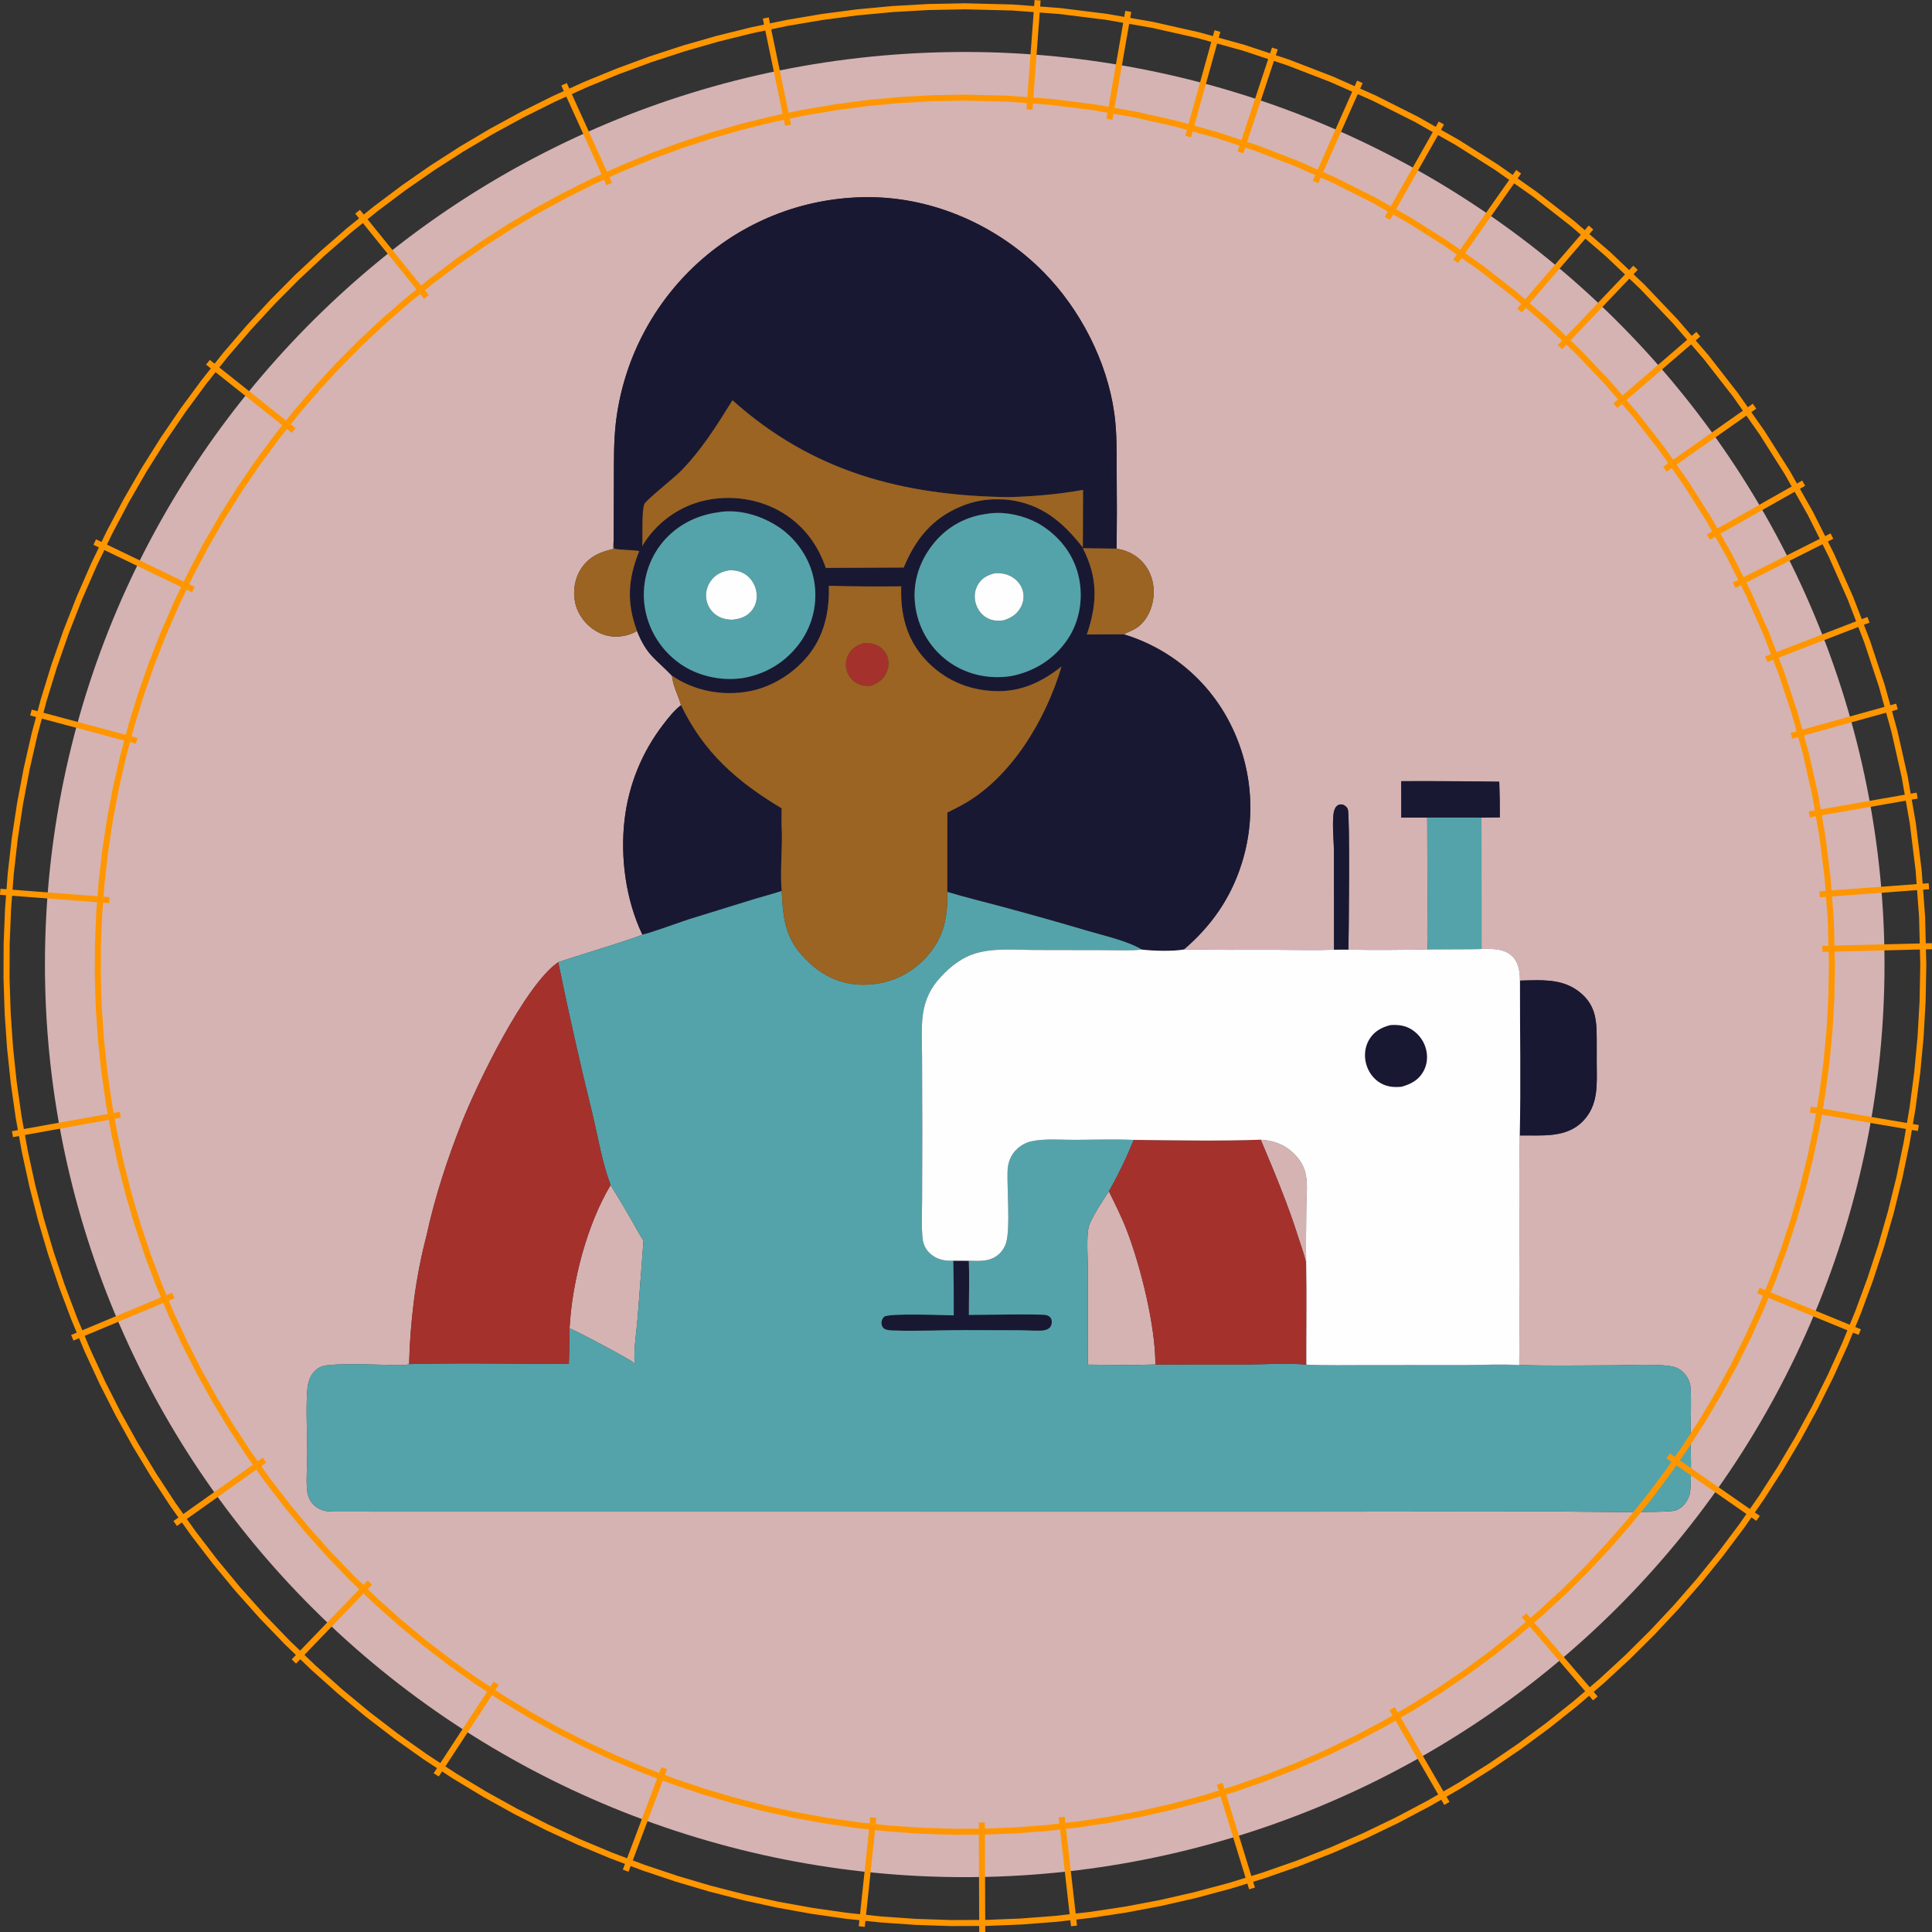
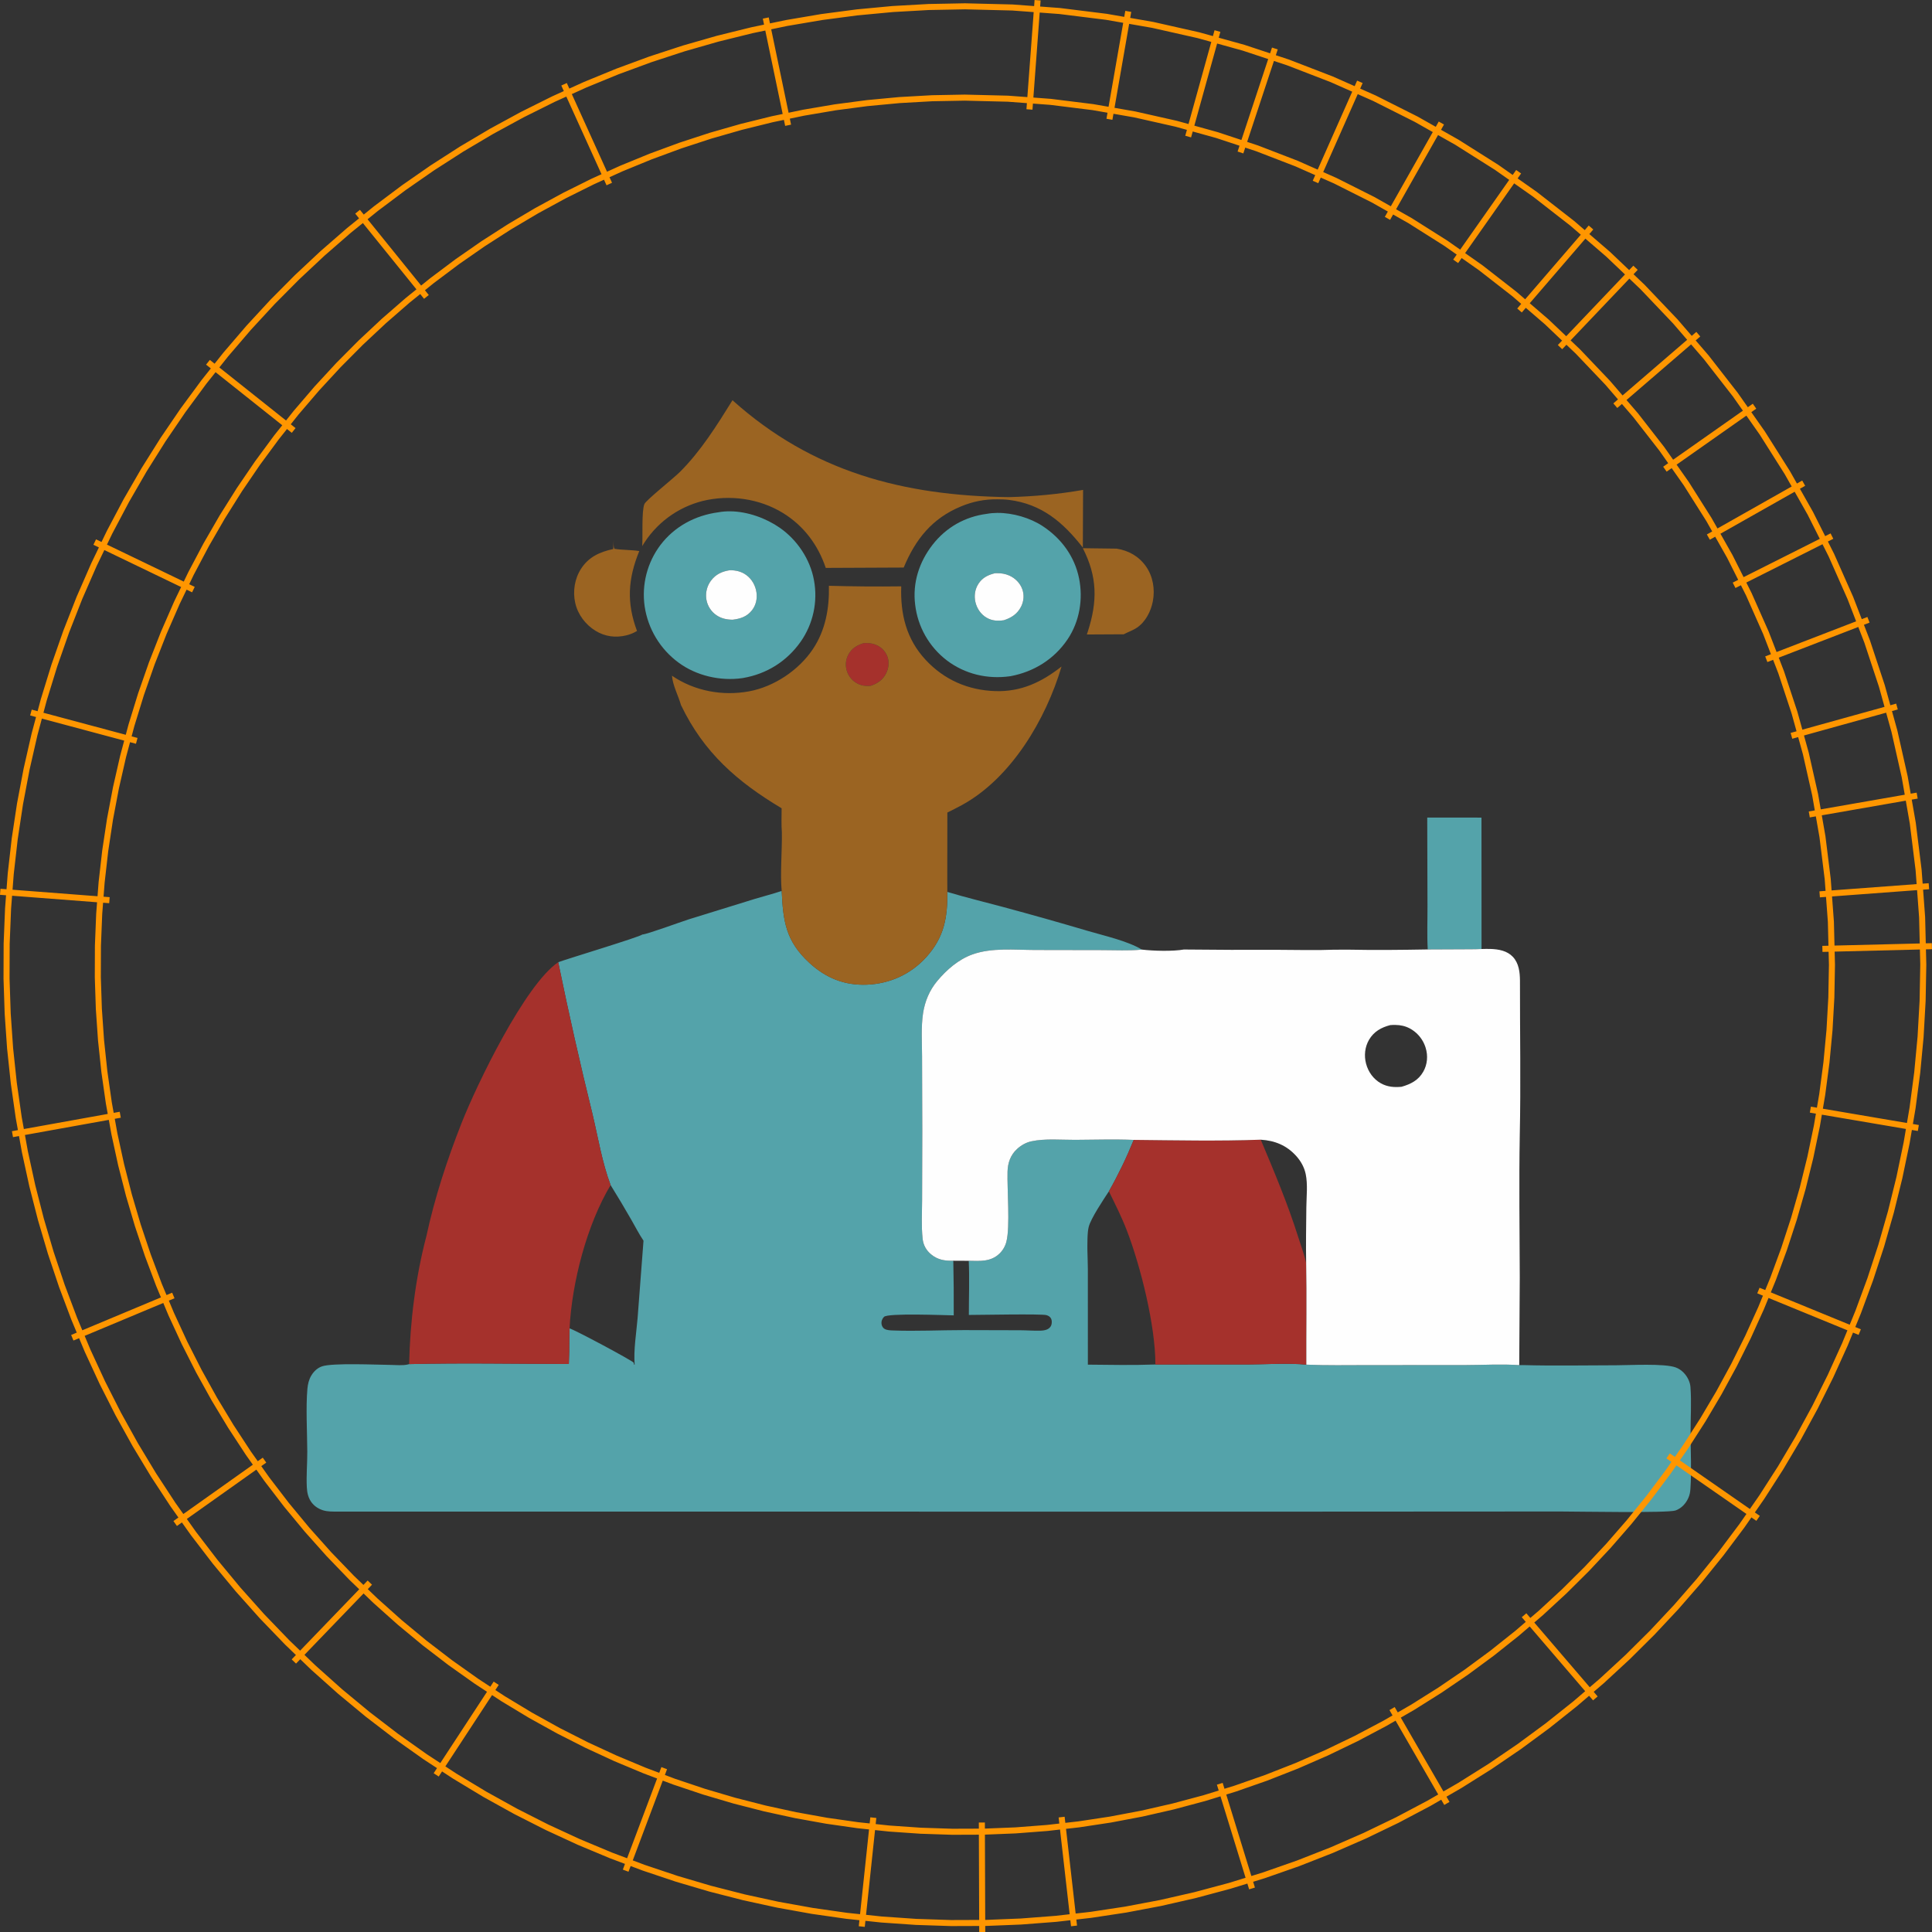
<svg xmlns="http://www.w3.org/2000/svg" xmlns:ns1="http://sodipodi.sourceforge.net/DTD/sodipodi-0.dtd" xmlns:ns2="http://www.inkscape.org/namespaces/inkscape" xmlns:ns3="http://inkstitch.org/namespace" width="84.669mm" height="84.67mm" version="1.1" id="svg30" ns1:docname="haft.svg" ns2:version="1.3.2 (091e20e, 2023-11-25, custom)">
  <rect width="100%" height="100%" fill="#333333" stroke="none" />
  <ns1:namedview id="namedview30" pagecolor="#ffffff" bordercolor="#000000" borderopacity="0.25" ns2:showpageshadow="2" ns2:pageopacity="0.0" ns2:pagecheckerboard="0" ns2:deskcolor="#d1d1d1" ns2:zoom="1.0741387" ns2:cx="306.75739" ns2:cy="197.83292" ns2:window-width="1920" ns2:window-height="991" ns2:window-x="-9" ns2:window-y="-9" ns2:window-maximized="1" ns2:current-layer="svg30" ns2:document-units="mm" />
  <defs id="defs30" />
  <g id="g62" ns2:label="różowy" transform="matrix(0.377,0,0,0.377,7.443,8.608)">
-     <path id="path60" style="fill:#d5b3b2;stroke-width:2.638;stroke-linecap:round" d="M 404.109,0 C 180.926,3.67895e-4 -2.2083439e-4,179.512 0,400.949 c -1.0604841e-4,106.338 42.576,208.321 118.361,283.514 75.785,75.192 178.572,117.435 285.748,117.436 107.177,3.3e-4 209.965,-42.243 285.75,-117.436 C 765.645,609.27 808.221,507.288 808.221,400.949 808.221,294.611 765.645,192.628 689.859,117.436 614.074,42.243 511.286,-3.3727919e-4 404.109,0 Z m -41.965,63.789 c 28.595,0.1 56.682,12.683 76.678,32.992 16.055,16.306 27.805,39.12 30.99,61.836 1.245,8.88 1.034,17.81 1.07,26.754 0.101,10.948 0.093,21.897 -0.025,32.846 5.267,0.832 9.767,3.376 12.869,7.773 0.779,1.105 1.421,2.288 1.93,3.525 1.527,3.711 1.858,7.899 1.102,11.844 -0.632,3.297 -2.103,6.701 -4.389,9.279 -0.762,0.86 -1.615,1.628 -2.557,2.27 -1.829,1.247 -3.914,1.909 -5.848,2.938 0.613,0.185 1.224,0.378 1.832,0.578 0.608,0.2 1.214,0.406 1.816,0.621 0.603,0.215 1.204,0.438 1.801,0.668 0.598,0.23 1.192,0.468 1.783,0.713 0.592,0.245 1.181,0.495 1.766,0.754 0.586,0.259 1.167,0.525 1.746,0.799 0.579,0.274 1.154,0.556 1.727,0.844 0.572,0.288 1.138,0.583 1.703,0.885 0.564,0.302 1.126,0.61 1.684,0.926 0.557,0.316 1.109,0.639 1.658,0.969 0.549,0.33 1.092,0.665 1.633,1.008 0.54,0.343 1.077,0.692 1.609,1.049 0.532,0.356 1.059,0.721 1.582,1.09 0.523,0.369 1.041,0.745 1.555,1.127 0.513,0.382 1.022,0.771 1.525,1.166 0.504,0.395 1.004,0.796 1.498,1.203 0.494,0.407 0.983,0.821 1.467,1.24 0.484,0.419 0.963,0.842 1.436,1.273 0.473,0.431 0.94,0.87 1.402,1.312 0.462,0.443 0.919,0.89 1.371,1.344 0.451,0.454 0.896,0.916 1.336,1.381 0.44,0.465 0.874,0.934 1.303,1.41 0.428,0.476 0.851,0.957 1.268,1.443 0.416,0.487 0.826,0.978 1.23,1.475 0.404,0.497 0.801,0.997 1.193,1.504 0.392,0.506 0.777,1.017 1.156,1.533 0.379,0.516 0.751,1.037 1.117,1.562 0.366,0.525 0.725,1.054 1.078,1.588 0.353,0.534 0.7,1.072 1.039,1.615 0.34,0.543 0.672,1.09 0.998,1.641 0.326,0.551 0.646,1.105 0.959,1.664 0.312,0.559 0.617,1.121 0.916,1.688 0.316,0.597 0.623,1.198 0.924,1.803 0.301,0.605 0.595,1.214 0.881,1.826 0.286,0.612 0.564,1.227 0.834,1.846 0.271,0.619 0.534,1.242 0.789,1.867 0.255,0.626 0.503,1.255 0.742,1.887 0.24,0.632 0.47,1.265 0.693,1.902 0.224,0.637 0.439,1.277 0.646,1.92 0.208,0.643 0.408,1.29 0.6,1.938 0.192,0.648 0.375,1.297 0.551,1.949 0.175,0.653 0.343,1.307 0.502,1.963 0.159,0.657 0.308,1.317 0.451,1.977 0.142,0.66 0.278,1.323 0.404,1.986 0.127,0.664 0.244,1.328 0.354,1.994 0.11,0.667 0.21,1.335 0.303,2.004 0.093,0.669 0.178,1.339 0.254,2.01 0.076,0.671 0.144,1.343 0.203,2.016 0.059,0.673 0.112,1.347 0.154,2.021 0.043,0.674 0.076,1.349 0.102,2.023 0.026,0.675 0.045,1.35 0.055,2.025 0.009,0.675 0.009,1.352 0.002,2.027 -0.008,0.675 -0.024,1.35 -0.049,2.025 -0.024,0.675 -0.058,1.349 -0.1,2.023 -0.041,0.674 -0.09,1.348 -0.148,2.021 -0.058,0.673 -0.124,1.344 -0.199,2.016 -0.075,0.672 -0.158,1.342 -0.25,2.012 -0.092,0.669 -0.192,1.337 -0.301,2.004 -0.108,0.667 -0.224,1.332 -0.35,1.996 -0.125,0.664 -0.257,1.325 -0.398,1.986 -0.141,0.66 -0.29,1.32 -0.447,1.977 -0.158,0.657 -0.324,1.312 -0.498,1.965 -0.174,0.653 -0.357,1.303 -0.547,1.951 -0.19,0.648 -0.39,1.294 -0.596,1.938 -4.75,15.05 -13.391,27.349 -25.32,37.52 13.8,0.153 27.6,0.199 41.4,0.139 h 0.002 c 4.082,-3.5e-4 8.189,0.069 12.293,0.098 4.104,0.029 8.205,0.016 12.279,-0.15 h 0.002 l -0.049,-42.832 c -0.005,-5.376 -0.769,-11.283 -0.203,-16.586 0.138,-1.291 0.517,-2.867 1.539,-3.75 0.081,-0.07 0.166,-0.135 0.254,-0.195 0.088,-0.06 0.179,-0.115 0.273,-0.164 0.095,-0.049 0.191,-0.093 0.291,-0.131 0.1,-0.038 0.203,-0.068 0.307,-0.094 0.103,-0.026 0.207,-0.045 0.312,-0.059 0.106,-0.013 0.212,-0.021 0.318,-0.021 0.107,-6.6e-4 0.212,0.004 0.318,0.016 0.106,0.012 0.213,0.029 0.316,0.053 1.036,0.233 2.043,1.092 2.387,2.107 0.951,2.811 0.388,55.473 0.256,61.639 11.585,0.237 23.261,0.112 34.848,-0.094 -0.351,-6.314 -0.083,-12.791 -0.111,-19.127 l -0.107,-38.812 -11.398,0.008 -0.016,-16 c 3.588,-0.017 7.177,-0.024 10.766,-0.023 10.765,0.003 21.529,0.087 32.293,0.254 0.184,5.217 0.265,10.435 0.246,15.654 l -8.059,0.117 0.027,57.713 -4.596,0.129 c 1.457,0.018 3.054,-0.06 4.699,-0.111 1.234,-0.039 2.496,-0.063 3.746,-0.023 0.251,0.008 0.494,0.045 0.744,0.059 0.437,0.024 0.864,0.057 1.295,0.102 0.373,0.038 0.742,0.08 1.107,0.137 0.511,0.079 1.004,0.198 1.496,0.32 0.338,0.084 0.679,0.159 1.006,0.266 0.539,0.177 1.044,0.417 1.545,0.666 0.241,0.119 0.496,0.21 0.727,0.348 0.714,0.428 1.385,0.932 1.982,1.562 2.655,2.802 3.099,6.758 3.131,10.443 2.486,-0.065 4.963,-0.168 7.402,-0.17 7.317,-0.007 14.295,0.89 20.184,6.422 4.774,4.485 5.927,9.764 6.078,16.012 0.112,4.667 0.033,9.341 0.053,14.01 0.04,9.233 0.903,18.315 -6.076,25.5 -7.367,7.585 -18.157,6.098 -27.729,6.264 -0.373,20.808 -0.058,41.588 0,62.393 l -0.234,38.527 1.654,-0.023 c 13.606,0.38 27.315,0.078 40.93,0.076 5.888,-7e-4 21.157,-0.906 26.211,0.965 2.54,0.94 4.608,3.145 5.666,5.605 0.403,0.937 0.693,1.963 0.77,2.982 0.5,6.654 0.032,13.707 0.045,20.404 0.014,8.051 0.488,16.409 -0.074,24.43 -0.099,1.415 -0.304,2.566 -0.885,3.869 -1.121,2.519 -3.003,4.58 -5.631,5.539 -3.301,1.204 -43.59,0.453 -50.672,0.449 l -117.215,0.066 -421.367,-0.019 c -2.428,-0.019 -4.442,-0.132 -6.664,-1.252 -2.456,-1.238 -4.109,-3.264 -4.893,-5.902 -0.342,-1.15 -0.488,-2.354 -0.551,-3.549 -0.271,-5.138 0.227,-10.471 0.201,-15.646 -0.042,-8.429 -0.675,-19.558 0.057,-27.615 0.187,-2.062 0.654,-4.05 1.73,-5.842 1.087,-1.81 2.669,-3.305 4.686,-4.006 4.546,-1.58 23.904,-0.7 29.906,-0.639 2.332,0.024 5.691,0.373 7.906,-0.215 0.156,-0.041 0.308,-0.089 0.463,-0.133 0.186,-8.833 0.873,-17.931 2.018,-26.979 0.056,-0.445 0.08,-0.89 0.139,-1.334 v -0.002 c 1.252,-9.486 3.047,-18.898 5.416,-27.873 1.82,-8.464 4.116,-16.916 6.75,-25.262 v -0.002 c 1.317,-4.172 2.718,-8.318 4.188,-12.426 v -0.002 c 1.469,-4.108 3.008,-8.178 4.596,-12.199 v -0.002 c 0.825,-2.089 1.879,-4.604 3.117,-7.422 v -0.002 c 1.238,-2.818 2.663,-5.941 4.232,-9.25 v -0.002 c 1.57,-3.309 3.285,-6.803 5.104,-10.363 v -0.002 c 1.819,-3.56 3.743,-7.186 5.729,-10.76 v -0.002 c 1.985,-3.573 4.035,-7.094 6.105,-10.441 v -0.002 c 2.07,-3.348 4.162,-6.523 6.234,-9.406 v -0.002 c 4.146,-5.768 8.215,-10.368 11.877,-12.846 4.314,-1.591 35.778,-11.086 36.941,-12.16 0.005,-3.2e-4 0.03,-0.009 0.035,-0.01 -0.007,5.4e-4 -0.028,0.007 -0.035,0.008 -7.274,-15.266 -9.768,-34.047 -7.76,-50.715 0.11,-0.937 0.237,-1.872 0.379,-2.805 0.142,-0.933 0.298,-1.864 0.471,-2.791 0.173,-0.927 0.362,-1.852 0.566,-2.773 0.204,-0.921 0.425,-1.838 0.66,-2.752 0.235,-0.914 0.484,-1.823 0.75,-2.729 0.266,-0.906 0.548,-1.807 0.844,-2.703 0.296,-0.896 0.608,-1.786 0.934,-2.672 0.326,-0.885 0.666,-1.765 1.021,-2.639 0.356,-0.874 0.727,-1.742 1.111,-2.604 0.385,-0.861 0.783,-1.717 1.197,-2.564 0.413,-0.848 0.841,-1.688 1.283,-2.521 0.442,-0.833 0.897,-1.66 1.367,-2.479 0.47,-0.818 0.954,-1.628 1.451,-2.43 0.497,-0.802 1.008,-1.596 1.531,-2.381 0.524,-0.785 1.06,-1.562 1.609,-2.328 0.55,-0.767 1.112,-1.524 1.688,-2.271 2.334,-3.057 4.852,-6.26 7.902,-8.635 -1.217,-4.224 -3.599,-8.523 -3.975,-12.92 -7.381,-7.697 -10.986,-8.832 -15.361,-19.66 -1.509,0.911 -2.986,1.514 -4.699,1.934 -4.718,1.154 -9.373,0.546 -13.527,-2.01 -4.441,-2.732 -7.783,-7.157 -8.924,-12.277 -1.131,-5.078 -0.251,-10.64 2.594,-15.016 3.402,-5.235 8.278,-7.346 14.117,-8.641 0.025,-1.353 0.12,-2.708 0.189,-4.061 l 0.096,-26.504 c 0.016,-8.103 -0.071,-16.192 0.789,-24.262 0.087,-0.787 0.183,-1.574 0.287,-2.359 0.104,-0.786 0.215,-1.57 0.336,-2.354 0.12,-0.783 0.248,-1.565 0.385,-2.346 0.137,-0.78 0.282,-1.559 0.436,-2.336 0.153,-0.778 0.315,-1.554 0.484,-2.328 0.17,-0.774 0.349,-1.546 0.535,-2.316 0.186,-0.77 0.38,-1.537 0.582,-2.303 0.202,-0.767 0.412,-1.532 0.631,-2.293 0.218,-0.762 0.443,-1.521 0.678,-2.277 0.234,-0.757 0.478,-1.512 0.729,-2.264 0.25,-0.752 0.507,-1.502 0.773,-2.248 0.267,-0.747 0.541,-1.49 0.822,-2.23 0.282,-0.74 0.571,-1.477 0.869,-2.211 0.297,-0.735 0.603,-1.467 0.916,-2.195 0.313,-0.728 0.633,-1.452 0.961,-2.174 0.328,-0.721 0.663,-1.438 1.006,-2.152 0.343,-0.714 0.694,-1.424 1.053,-2.131 0.358,-0.707 0.725,-1.41 1.098,-2.109 0.373,-0.699 0.753,-1.395 1.141,-2.086 0.388,-0.691 0.783,-1.376 1.186,-2.059 0.402,-0.683 0.812,-1.361 1.229,-2.035 0.417,-0.674 0.841,-1.345 1.271,-2.01 0.431,-0.665 0.868,-1.325 1.312,-1.98 0.445,-0.656 0.897,-1.309 1.355,-1.955 0.459,-0.647 0.922,-1.288 1.395,-1.924 0.472,-0.636 0.952,-1.268 1.438,-1.895 0.485,-0.627 0.976,-1.247 1.475,-1.863 0.498,-0.616 1.004,-1.227 1.516,-1.832 0.511,-0.606 1.029,-1.204 1.553,-1.799 0.524,-0.594 1.053,-1.183 1.59,-1.766 0.536,-0.583 1.079,-1.162 1.627,-1.734 0.549,-0.572 1.104,-1.137 1.664,-1.697 0.646,-0.647 1.301,-1.284 1.963,-1.914 0.662,-0.63 1.33,-1.253 2.008,-1.867 0.677,-0.613 1.363,-1.219 2.055,-1.816 0.692,-0.597 1.393,-1.184 2.1,-1.764 0.707,-0.58 1.42,-1.151 2.141,-1.713 0.721,-0.562 1.449,-1.114 2.184,-1.658 0.734,-0.544 1.475,-1.078 2.223,-1.604 0.748,-0.526 1.503,-1.042 2.264,-1.549 0.761,-0.507 1.528,-1.004 2.301,-1.492 0.773,-0.488 1.551,-0.967 2.336,-1.436 0.785,-0.469 1.575,-0.926 2.371,-1.375 0.796,-0.449 1.597,-0.889 2.404,-1.318 0.807,-0.429 1.618,-0.849 2.436,-1.258 0.818,-0.409 1.64,-0.808 2.467,-1.197 0.827,-0.389 1.659,-0.766 2.496,-1.135 0.837,-0.368 1.678,-0.727 2.523,-1.074 0.846,-0.347 1.695,-0.685 2.549,-1.012 0.854,-0.327 1.711,-0.642 2.572,-0.947 0.861,-0.306 1.727,-0.599 2.596,-0.883 0.869,-0.284 1.741,-0.558 2.617,-0.82 0.875,-0.262 1.755,-0.513 2.637,-0.754 0.882,-0.24 1.765,-0.47 2.652,-0.689 0.887,-0.219 1.777,-0.426 2.67,-0.623 0.893,-0.196 1.788,-0.382 2.686,-0.557 0.897,-0.174 1.796,-0.338 2.697,-0.49 0.901,-0.153 1.804,-0.294 2.709,-0.424 0.905,-0.13 1.811,-0.248 2.719,-0.355 0.908,-0.107 1.817,-0.204 2.727,-0.289 0.91,-0.085 1.821,-0.158 2.732,-0.221 0.912,-0.063 1.825,-0.114 2.738,-0.154 0.913,-0.04 1.826,-0.069 2.74,-0.086 0.914,-0.017 1.828,-0.023 2.742,-0.018 z M 312.229,372.002 c -0.069,0.021 -0.14,0.039 -0.209,0.06 l -29.064,8.99 29.064,-8.988 c 0.07,-0.021 0.139,-0.041 0.209,-0.062 z m 221.943,105.895 c 1.493,3.544 2.979,7.076 4.441,10.607 1.462,3.532 2.9,7.064 4.297,10.613 1.397,3.549 2.751,7.115 4.047,10.711 0.648,1.798 1.282,3.602 1.898,5.418 0.616,1.816 1.215,3.642 1.795,5.479 0.507,1.605 1.076,3.251 1.621,4.9 0.727,2.197 1.413,4.412 1.852,6.604 -0.14,-8.221 -0.011,-16.477 0.08,-24.699 0.052,-4.667 0.675,-10.007 -0.291,-14.57 -0.628,-2.962 -2.103,-5.604 -4.111,-7.852 -4.19,-4.687 -9.433,-6.843 -15.629,-7.211 z m -285.641,19.936 c -1.307,2.184 -2.553,4.489 -3.734,6.891 -1.182,2.402 -2.3,4.901 -3.35,7.471 -1.05,2.57 -2.032,5.21 -2.943,7.898 -0.912,2.688 -1.754,5.423 -2.521,8.18 -0.768,2.756 -1.46,5.535 -2.078,8.311 -0.618,2.775 -1.159,5.547 -1.621,8.291 -0.462,2.744 -0.843,5.46 -1.143,8.123 -0.299,2.663 -0.517,5.272 -0.648,7.805 2.189,0.562 27.184,13.921 28.195,15.072 l 0.137,0.812 0.281,0.037 c -0.539,-6.326 0.737,-13.96 1.277,-20.357 l 2.604,-34.094 c -1.978,-2.933 -3.621,-6.182 -5.389,-9.25 -2.934,-5.116 -5.956,-10.179 -9.066,-15.189 z m 218.92,2.754 c -2.276,3.447 -8.019,12.023 -8.879,15.688 -1.07,4.557 -0.361,13.521 -0.359,18.607 l 0.006,41.846 c 9.862,0.105 19.804,0.291 29.658,-0.066 0.054,-16.937 -6.476,-43.141 -12.566,-58.953 -2.26,-5.87 -5.088,-11.482 -7.859,-17.121 z" ns3:pull_compensation_mm="0,2" ns3:fill_underlay_row_spacing_mm="4" ns3:underlay_underpath="True" />
-   </g>
+     </g>
  <g id="g60" ns2:label="czarny" transform="matrix(0.377,0,0,0.377,7.443,8.608)">
-     <path id="path57" style="fill:#191833;stroke-width:0.698" d="m 362.145,63.789 c -0.914,-0.005 -1.828,3.78e-4 -2.742,0.018 -0.914,0.017 -1.827,0.046 -2.74,0.086 -0.913,0.04 -1.826,0.091 -2.738,0.154 -0.912,0.062 -1.822,0.136 -2.732,0.221 -0.91,0.085 -1.819,0.182 -2.727,0.289 -0.907,0.107 -1.814,0.225 -2.719,0.355 -0.905,0.13 -1.808,0.271 -2.709,0.424 -0.901,0.152 -1.8,0.316 -2.697,0.49 -0.897,0.175 -1.793,0.36 -2.686,0.557 -0.893,0.197 -1.782,0.404 -2.67,0.623 -0.887,0.219 -1.77,0.449 -2.652,0.689 -0.882,0.24 -1.761,0.492 -2.637,0.754 -0.876,0.262 -1.748,0.537 -2.617,0.82 -0.869,0.284 -1.734,0.577 -2.596,0.883 -0.861,0.305 -1.718,0.621 -2.572,0.947 -0.854,0.327 -1.703,0.664 -2.549,1.012 -0.845,0.347 -1.687,0.706 -2.523,1.074 -0.837,0.368 -1.669,0.746 -2.496,1.135 -0.827,0.389 -1.649,0.788 -2.467,1.197 -0.817,0.409 -1.629,0.829 -2.436,1.258 -0.807,0.429 -1.608,0.869 -2.404,1.318 -0.796,0.449 -1.586,0.906 -2.371,1.375 -0.785,0.468 -1.563,0.948 -2.336,1.436 -0.773,0.488 -1.54,0.985 -2.301,1.492 -0.76,0.507 -1.516,1.023 -2.264,1.549 -0.748,0.526 -1.488,1.06 -2.223,1.604 -0.734,0.544 -1.463,1.096 -2.184,1.658 -0.721,0.562 -1.434,1.133 -2.141,1.713 -0.707,0.58 -1.408,1.167 -2.1,1.764 -0.692,0.597 -1.377,1.203 -2.055,1.816 -0.678,0.614 -1.346,1.237 -2.008,1.867 -0.662,0.63 -1.317,1.268 -1.963,1.914 -0.56,0.56 -1.115,1.126 -1.664,1.697 -0.548,0.572 -1.091,1.151 -1.627,1.734 -0.537,0.583 -1.066,1.171 -1.59,1.766 -0.524,0.594 -1.042,1.193 -1.553,1.799 -0.512,0.605 -1.017,1.216 -1.516,1.832 -0.499,0.616 -0.989,1.237 -1.475,1.863 -0.486,0.627 -0.966,1.258 -1.438,1.895 -0.472,0.636 -0.936,1.277 -1.395,1.924 -0.458,0.646 -0.91,1.299 -1.355,1.955 -0.445,0.656 -0.882,1.315 -1.312,1.98 -0.431,0.665 -0.855,1.335 -1.271,2.01 -0.416,0.674 -0.826,1.352 -1.229,2.035 -0.402,0.682 -0.798,1.367 -1.186,2.059 -0.388,0.691 -0.768,1.387 -1.141,2.086 -0.373,0.699 -0.74,1.403 -1.098,2.109 -0.359,0.707 -0.709,1.417 -1.053,2.131 -0.343,0.714 -0.678,1.431 -1.006,2.152 -0.328,0.721 -0.648,1.446 -0.961,2.174 -0.313,0.728 -0.619,1.46 -0.916,2.195 -0.298,0.734 -0.587,1.47 -0.869,2.211 -0.281,0.74 -0.556,1.484 -0.822,2.23 -0.266,0.747 -0.523,1.496 -0.773,2.248 -0.25,0.752 -0.494,1.506 -0.729,2.264 -0.234,0.757 -0.46,1.515 -0.678,2.277 -0.219,0.761 -0.429,1.526 -0.631,2.293 -0.202,0.766 -0.396,1.532 -0.582,2.303 -0.186,0.77 -0.365,1.542 -0.535,2.316 -0.17,0.774 -0.331,1.55 -0.484,2.328 -0.153,0.777 -0.299,1.555 -0.436,2.336 -0.137,0.78 -0.265,1.562 -0.385,2.346 -0.12,0.783 -0.232,1.568 -0.336,2.354 -0.104,0.786 -0.2,1.572 -0.287,2.359 -0.86,8.07 -0.773,16.158 -0.789,24.262 l -0.096,26.504 c -0.005,1.194 -0.241,2.916 0.346,3.975 3.588,0.594 7.276,0.401 10.896,0.992 -4.977,12.228 -5.649,22.629 -0.992,35.104 4.375,10.828 7.981,11.963 15.361,19.66 9.839,6.748 22.282,9.034 33.955,6.855 10.941,-2.041 21.744,-9.27 27.938,-18.502 5.579,-8.316 7.282,-18.015 7.059,-27.859 10.593,0.298 21.185,0.381 31.781,0.246 -0.415,12.215 2.23,23.165 10.734,32.312 8.135,8.75 18.642,13.325 30.545,13.711 11.379,0.368 20.372,-3.914 29.15,-10.797 -6.891,23.27 -22.149,49.072 -43.836,60.906 -2.09,1.122 -4.199,2.204 -6.33,3.244 l -0.035,28.859 0.025,6.02 c 8.069,2.435 16.289,4.413 24.428,6.602 12.527,3.374 25.012,6.9 37.453,10.576 5.474,1.618 12.388,3.233 18.227,5.564 h 0.002 c 1.946,0.777 3.771,1.635 5.385,2.598 h 0.002 c 2.505,0.295 5.876,0.502 9.238,0.527 3.363,0.025 6.716,-0.132 9.184,-0.566 11.929,-10.171 20.571,-22.469 25.32,-37.52 0.206,-0.643 0.405,-1.289 0.596,-1.938 0.19,-0.648 0.372,-1.299 0.547,-1.951 0.174,-0.653 0.34,-1.308 0.498,-1.965 0.158,-0.657 0.306,-1.316 0.447,-1.977 0.141,-0.661 0.274,-1.323 0.398,-1.986 0.125,-0.664 0.242,-1.329 0.35,-1.996 0.108,-0.667 0.209,-1.335 0.301,-2.004 0.092,-0.669 0.175,-1.34 0.25,-2.012 0.075,-0.671 0.141,-1.343 0.199,-2.016 0.058,-0.673 0.107,-1.348 0.148,-2.021 0.041,-0.674 0.075,-1.349 0.1,-2.023 0.025,-0.675 0.041,-1.35 0.049,-2.025 0.008,-0.675 0.007,-1.352 -0.002,-2.027 -0.009,-0.676 -0.029,-1.351 -0.055,-2.025 -0.026,-0.675 -0.059,-1.349 -0.102,-2.023 -0.043,-0.674 -0.095,-1.348 -0.154,-2.021 -0.059,-0.673 -0.127,-1.344 -0.203,-2.016 -0.076,-0.671 -0.161,-1.34 -0.254,-2.01 -0.093,-0.669 -0.193,-1.337 -0.303,-2.004 -0.109,-0.667 -0.227,-1.33 -0.354,-1.994 -0.126,-0.664 -0.262,-1.326 -0.404,-1.986 -0.143,-0.66 -0.292,-1.32 -0.451,-1.977 -0.159,-0.656 -0.327,-1.31 -0.502,-1.963 -0.175,-0.652 -0.359,-1.301 -0.551,-1.949 -0.191,-0.648 -0.392,-1.295 -0.6,-1.938 -0.207,-0.643 -0.423,-1.283 -0.646,-1.92 -0.223,-0.638 -0.454,-1.271 -0.693,-1.902 -0.24,-0.632 -0.487,-1.261 -0.742,-1.887 -0.255,-0.626 -0.518,-1.249 -0.789,-1.867 -0.27,-0.619 -0.548,-1.234 -0.834,-1.846 -0.286,-0.612 -0.579,-1.222 -0.881,-1.826 -0.301,-0.605 -0.608,-1.206 -0.924,-1.803 -0.299,-0.567 -0.604,-1.129 -0.916,-1.688 -0.313,-0.559 -0.633,-1.113 -0.959,-1.664 -0.326,-0.551 -0.659,-1.098 -0.998,-1.641 -0.34,-0.543 -0.686,-1.081 -1.039,-1.615 -0.353,-0.534 -0.712,-1.063 -1.078,-1.588 -0.367,-0.525 -0.739,-1.047 -1.117,-1.562 -0.379,-0.516 -0.765,-1.027 -1.156,-1.533 -0.392,-0.507 -0.79,-1.007 -1.193,-1.504 -0.404,-0.496 -0.814,-0.988 -1.23,-1.475 -0.416,-0.486 -0.839,-0.968 -1.268,-1.443 -0.428,-0.476 -0.863,-0.946 -1.303,-1.41 -0.44,-0.465 -0.885,-0.926 -1.336,-1.381 -0.452,-0.454 -0.909,-0.901 -1.371,-1.344 -0.462,-0.443 -0.929,-0.881 -1.402,-1.312 -0.473,-0.431 -0.952,-0.854 -1.436,-1.273 -0.484,-0.42 -0.973,-0.833 -1.467,-1.24 -0.494,-0.407 -0.994,-0.808 -1.498,-1.203 -0.504,-0.395 -1.012,-0.784 -1.525,-1.166 -0.514,-0.382 -1.032,-0.758 -1.555,-1.127 -0.523,-0.369 -1.05,-0.734 -1.582,-1.09 -0.532,-0.357 -1.069,-0.706 -1.609,-1.049 -0.54,-0.343 -1.084,-0.678 -1.633,-1.008 -0.549,-0.329 -1.101,-0.653 -1.658,-0.969 -0.557,-0.316 -1.119,-0.623 -1.684,-0.926 -0.565,-0.302 -1.131,-0.597 -1.703,-0.885 -0.572,-0.287 -1.148,-0.57 -1.727,-0.844 -0.579,-0.274 -1.161,-0.54 -1.746,-0.799 -0.585,-0.259 -1.174,-0.509 -1.766,-0.754 -0.592,-0.245 -1.186,-0.483 -1.783,-0.713 -0.597,-0.23 -1.198,-0.453 -1.801,-0.668 -0.603,-0.215 -1.208,-0.421 -1.816,-0.621 -0.608,-0.2 -1.219,-0.393 -1.832,-0.578 l -16.199,0.086 c 0.14,-0.417 0.278,-0.835 0.414,-1.254 4.31,-13.297 4.233,-24.118 -2.18,-36.654 l 14.857,0.193 c 0.119,-10.948 0.126,-21.897 0.025,-32.846 -0.036,-8.944 0.175,-17.874 -1.07,-26.754 -3.185,-22.716 -14.935,-45.53 -30.99,-61.836 -19.996,-20.309 -48.083,-32.892 -76.678,-32.992 z m -60.066,89.223 c 35.09,31.481 74.979,41.962 121.475,42.572 11.009,-0.3 21.712,-1.275 32.561,-3.178 l -0.105,25.34 c -8.652,-11.083 -18.026,-19.141 -32.484,-20.953 -1.72,-0.216 -3.437,-0.249 -5.168,-0.258 -1.356,-0.016 -2.708,0.037 -4.059,0.16 -1.351,0.123 -2.691,0.315 -4.021,0.576 -1.331,0.261 -2.645,0.592 -3.941,0.988 -1.297,0.396 -2.57,0.859 -3.818,1.387 -12.714,5.233 -20.016,14.397 -25.213,26.875 l -34.252,0.156 c -3.353,-10.047 -9.645,-18.472 -18.709,-24.07 -10.432,-6.443 -23.475,-8.226 -35.346,-5.346 -0.688,0.173 -1.37,0.364 -2.049,0.57 -0.679,0.206 -1.352,0.428 -2.02,0.668 -0.667,0.24 -1.329,0.495 -1.984,0.768 -0.655,0.272 -1.302,0.561 -1.943,0.865 -0.64,0.304 -1.272,0.624 -1.896,0.959 -0.625,0.336 -1.242,0.687 -1.85,1.053 -0.607,0.366 -1.206,0.747 -1.795,1.143 -0.589,0.395 -1.166,0.804 -1.734,1.229 -0.568,0.424 -1.127,0.863 -1.674,1.314 -0.547,0.452 -1.081,0.916 -1.605,1.395 -0.524,0.478 -1.036,0.967 -1.535,1.471 -0.5,0.503 -0.987,1.019 -1.461,1.547 -0.474,0.527 -0.935,1.067 -1.383,1.617 -0.447,0.55 -0.881,1.11 -1.301,1.682 -0.42,0.572 -0.826,1.154 -1.217,1.746 -0.391,0.592 -0.768,1.192 -1.129,1.803 0.287,-4.224 -0.327,-15.361 0.963,-18.479 0.69,-1.669 12.859,-11.364 15.555,-14.051 9.234,-9.2 16.302,-20.544 23.141,-31.549 z m -0.967,48.805 c 7.673,0.086 15.746,3.055 21.76,7.236 7.632,5.307 13.374,13.865 15.016,23.068 0.107,0.581 0.201,1.162 0.279,1.748 0.079,0.586 0.142,1.175 0.191,1.764 0.049,0.589 0.085,1.179 0.105,1.77 0.021,0.59 0.025,1.18 0.016,1.771 -0.009,0.591 -0.032,1.182 -0.07,1.771 -0.038,0.59 -0.091,1.177 -0.158,1.764 -0.068,0.587 -0.149,1.173 -0.246,1.756 -0.096,0.583 -0.208,1.163 -0.334,1.74 -0.125,0.577 -0.264,1.152 -0.418,1.723 -0.153,0.571 -0.322,1.137 -0.504,1.699 -0.182,0.562 -0.376,1.119 -0.586,1.672 -0.209,0.553 -0.433,1.099 -0.67,1.641 -0.237,0.541 -0.487,1.077 -0.75,1.605 -0.263,0.529 -0.539,1.053 -0.828,1.568 -0.289,0.515 -0.59,1.023 -0.904,1.523 -0.314,0.5 -0.642,0.992 -0.98,1.477 -6.092,8.633 -14.913,14.149 -25.285,15.938 -0.14,0.023 -0.279,0.051 -0.42,0.07 -9.65,1.355 -20.188,-1.064 -28.027,-6.898 -0.495,-0.365 -0.979,-0.742 -1.455,-1.131 -0.476,-0.389 -0.942,-0.789 -1.398,-1.201 -0.456,-0.412 -0.902,-0.836 -1.338,-1.27 -0.435,-0.434 -0.861,-0.878 -1.275,-1.332 -0.413,-0.455 -0.816,-0.92 -1.207,-1.395 -0.391,-0.474 -0.77,-0.958 -1.137,-1.451 -0.367,-0.493 -0.72,-0.995 -1.062,-1.506 -0.342,-0.511 -0.673,-1.03 -0.99,-1.557 -0.317,-0.527 -0.619,-1.062 -0.91,-1.604 -0.29,-0.542 -0.568,-1.089 -0.832,-1.645 -0.263,-0.555 -0.512,-1.118 -0.748,-1.686 -0.236,-0.568 -0.457,-1.142 -0.664,-1.721 -0.207,-0.579 -0.401,-1.16 -0.58,-1.748 -0.179,-0.588 -0.342,-1.181 -0.492,-1.777 -0.15,-0.596 -0.284,-1.196 -0.404,-1.799 -0.12,-0.603 -0.226,-1.208 -0.316,-1.816 -0.085,-0.588 -0.156,-1.179 -0.211,-1.771 -0.055,-0.592 -0.097,-1.185 -0.123,-1.779 -0.026,-0.594 -0.038,-1.188 -0.035,-1.783 0.003,-0.594 0.023,-1.189 0.055,-1.783 0.032,-0.593 0.077,-1.186 0.139,-1.777 0.061,-0.591 0.138,-1.18 0.229,-1.768 0.091,-0.587 0.195,-1.173 0.314,-1.756 0.119,-0.582 0.252,-1.162 0.4,-1.738 0.148,-0.576 0.311,-1.147 0.486,-1.715 0.176,-0.568 0.365,-1.131 0.568,-1.689 0.204,-0.559 0.422,-1.112 0.652,-1.66 0.231,-0.548 0.475,-1.091 0.732,-1.627 0.258,-0.536 0.527,-1.065 0.811,-1.588 0.284,-0.522 0.58,-1.037 0.889,-1.545 0.309,-0.508 0.631,-1.01 0.965,-1.502 0.333,-0.492 0.678,-0.976 1.035,-1.451 6.241,-8.221 15.35,-13.061 25.5,-14.414 1.698,-0.308 3.448,-0.442 5.219,-0.422 z m 117.307,0.693 c 6.867,-0.053 14.435,2.212 19.818,5.727 8.231,5.374 14.135,13.311 16.102,23.012 1.859,9.166 0.212,19.024 -5.049,26.822 -5.87,8.702 -14.732,14.216 -24.953,16.156 l -0.348,0.051 c -9.864,1.393 -19.771,-0.919 -27.742,-6.975 -0.479,-0.366 -0.948,-0.742 -1.408,-1.131 -0.46,-0.389 -0.91,-0.79 -1.35,-1.201 -0.44,-0.412 -0.869,-0.834 -1.287,-1.268 -0.419,-0.433 -0.824,-0.876 -1.221,-1.33 -0.396,-0.453 -0.781,-0.918 -1.154,-1.391 -0.373,-0.473 -0.735,-0.954 -1.084,-1.445 -0.349,-0.491 -0.684,-0.992 -1.008,-1.5 -0.324,-0.508 -0.634,-1.023 -0.932,-1.547 -0.298,-0.524 -0.582,-1.054 -0.854,-1.592 -0.271,-0.538 -0.53,-1.082 -0.773,-1.633 -0.244,-0.551 -0.474,-1.108 -0.689,-1.67 -0.216,-0.562 -0.418,-1.131 -0.605,-1.703 -0.187,-0.573 -0.359,-1.15 -0.518,-1.73 -0.159,-0.581 -0.303,-1.166 -0.432,-1.754 -0.129,-0.588 -0.243,-1.179 -0.342,-1.773 -0.1,-0.594 -0.185,-1.191 -0.254,-1.789 -1.202,-9.62 1.753,-18.771 7.664,-26.357 5.934,-7.617 14.227,-12.326 23.811,-13.557 1.475,-0.272 3.023,-0.41 4.607,-0.422 z m -138.955,84.449 c -3.05,2.375 -5.568,5.578 -7.902,8.635 -0.575,0.748 -1.138,1.505 -1.688,2.271 -0.55,0.767 -1.086,1.543 -1.609,2.328 -0.524,0.785 -1.034,1.579 -1.531,2.381 -0.497,0.802 -0.981,1.612 -1.451,2.43 -0.47,0.819 -0.925,1.645 -1.367,2.479 -0.442,0.834 -0.87,1.674 -1.283,2.521 -0.414,0.848 -0.813,1.703 -1.197,2.564 -0.385,0.862 -0.756,1.73 -1.111,2.604 -0.356,0.874 -0.696,1.754 -1.021,2.639 -0.326,0.886 -0.637,1.776 -0.934,2.672 -0.296,0.896 -0.578,1.798 -0.844,2.703 -0.266,0.905 -0.515,1.815 -0.75,2.729 -0.235,0.914 -0.456,1.831 -0.66,2.752 -0.204,0.921 -0.393,1.846 -0.566,2.773 -0.173,0.927 -0.329,1.858 -0.471,2.791 -0.142,0.933 -0.269,1.867 -0.379,2.805 -2.009,16.668 0.486,35.449 7.76,50.715 0.007,-4.3e-4 0.028,-0.007 0.035,-0.008 0.562,-0.039 1.855,-0.39 3.568,-0.926 5.192,-1.623 14.068,-4.869 16.895,-5.764 l 29.064,-8.99 c 0.069,-0.021 0.14,-0.04 0.209,-0.06 3.814,-1.157 7.704,-2.116 11.473,-3.408 -0.003,-0.025 -9e-4,-0.057 -0.004,-0.082 -0.18,-1.804 -0.26,-3.808 -0.275,-5.928 -0.016,-2.15 0.031,-4.415 0.096,-6.697 0.13,-4.564 0.331,-9.198 0.248,-13.123 -0.135,-1.723 -0.158,-3.478 -0.148,-5.234 0.01,-1.756 0.053,-3.514 0.049,-5.244 -2.431,-1.452 -4.788,-2.923 -7.072,-4.426 -2.284,-1.503 -4.494,-3.038 -6.631,-4.619 -2.137,-1.581 -4.202,-3.207 -6.191,-4.893 -1.99,-1.686 -3.906,-3.431 -5.748,-5.248 -1.842,-1.817 -3.61,-3.706 -5.305,-5.682 -1.695,-1.975 -3.316,-4.037 -4.863,-6.197 -1.547,-2.16 -3.019,-4.42 -4.418,-6.793 -1.399,-2.373 -2.724,-4.857 -3.975,-7.469 z m 327.207,33.396 c -3.588,-9.9e-4 -7.177,0.006 -10.766,0.023 l 0.016,16 11.398,-0.008 23.832,0.01 8.059,-0.117 c 0.019,-5.22 -0.062,-10.438 -0.246,-15.654 -10.764,-0.167 -21.528,-0.251 -32.293,-0.254 z m -37.258,10.234 c -0.107,9.4e-4 -0.212,0.008 -0.318,0.021 -0.106,0.013 -0.209,0.033 -0.312,0.059 -0.104,0.026 -0.207,0.056 -0.307,0.094 -0.1,0.038 -0.196,0.082 -0.291,0.131 -0.094,0.049 -0.186,0.104 -0.273,0.164 -0.088,0.06 -0.173,0.126 -0.254,0.195 -1.022,0.883 -1.401,2.459 -1.539,3.75 -0.566,5.303 0.198,11.21 0.203,16.586 l 0.049,42.832 6.32,-0.018 c 0.133,-6.166 0.695,-58.828 -0.256,-61.639 -0.343,-1.015 -1.351,-1.874 -2.387,-2.107 -0.104,-0.024 -0.21,-0.041 -0.316,-0.053 -0.106,-0.011 -0.212,-0.016 -0.318,-0.016 z m 86.051,77.23 c -2.439,0.002 -4.916,0.105 -7.402,0.17 -0.019,11.327 0.083,22.676 0.127,34.023 0.044,11.347 0.031,22.692 -0.215,34.014 9.571,-0.165 20.362,1.322 27.729,-6.264 6.979,-7.185 6.116,-16.267 6.076,-25.5 -0.02,-4.669 0.06,-9.342 -0.053,-14.01 -0.151,-6.248 -1.304,-11.526 -6.078,-16.012 -5.888,-5.532 -12.867,-6.429 -20.184,-6.422 z m -62.145,19.652 c -0.728,-0.013 -1.469,0.015 -2.229,0.068 -3.937,1.002 -7.224,2.832 -9.34,6.449 -1.847,3.158 -2.237,6.986 -1.307,10.502 0.955,3.608 3.22,6.787 6.498,8.623 2.842,1.592 5.916,1.851 9.104,1.521 4.003,-1.14 7.348,-2.827 9.51,-6.58 1.84,-3.195 2.154,-7.045 1.064,-10.547 -0.069,-0.225 -0.143,-0.448 -0.223,-0.67 -0.08,-0.221 -0.165,-0.441 -0.256,-0.658 -0.09,-0.218 -0.186,-0.432 -0.287,-0.645 -0.101,-0.213 -0.205,-0.423 -0.316,-0.631 -0.111,-0.207 -0.229,-0.411 -0.35,-0.613 -0.121,-0.202 -0.246,-0.402 -0.377,-0.598 -0.131,-0.196 -0.268,-0.389 -0.408,-0.578 -0.14,-0.189 -0.284,-0.374 -0.434,-0.557 -0.149,-0.182 -0.303,-0.36 -0.461,-0.535 -0.158,-0.174 -0.32,-0.343 -0.486,-0.51 -0.166,-0.167 -0.337,-0.33 -0.512,-0.488 -0.174,-0.158 -0.351,-0.313 -0.533,-0.463 -0.182,-0.149 -0.368,-0.293 -0.557,-0.434 -0.189,-0.14 -0.381,-0.277 -0.576,-0.408 -0.196,-0.131 -0.394,-0.258 -0.596,-0.379 -0.202,-0.121 -0.406,-0.238 -0.613,-0.35 -2.065,-1.086 -4.132,-1.482 -6.316,-1.521 z M 399.1,531.066 c 0.17,8.002 0.234,16.006 0.188,24.01 -4.296,-0.059 -28.911,-1.08 -30.637,0.656 -0.848,0.853 -1.257,2.024 -1.068,3.227 0.127,0.813 0.594,1.66 1.328,2.076 1.027,0.581 2.498,0.632 3.65,0.676 10.318,0.39 20.822,-0.161 31.162,-0.158 l 24.781,0.065 c 2.92,0.013 5.902,0.258 8.809,0.182 0.996,-0.026 2.032,-0.14 2.959,-0.529 0.824,-0.346 1.529,-0.982 1.852,-1.83 0.313,-0.818 0.343,-2.022 -0.008,-2.832 -0.383,-0.884 -1.21,-1.389 -2.104,-1.637 -2.22,-0.617 -29.364,-0.091 -34.082,-0.08 -0.008,-7.884 0.317,-15.923 -0.049,-23.789 z" ns3:fill_method="contour_fill" ns3:row_spacing_mm="0.2" ns3:fill_underlay_row_spacing_mm="4" />
-   </g>
+     </g>
  <g id="g61" ns2:label="niebieski" transform="matrix(0.377,0,0,0.377,7.443,8.608)">
    <path id="path58" style="fill:#54a3aa;stroke-width:0.698" d="m 301.111,201.816 c -1.771,-0.02 -3.521,0.114 -5.219,0.422 -10.15,1.353 -19.259,6.193 -25.5,14.414 -0.357,0.475 -0.702,0.959 -1.035,1.451 -0.334,0.492 -0.656,0.994 -0.965,1.502 -0.309,0.508 -0.605,1.023 -0.889,1.545 -0.283,0.523 -0.553,1.052 -0.811,1.588 -0.258,0.536 -0.502,1.079 -0.732,1.627 -0.231,0.548 -0.449,1.102 -0.652,1.66 -0.204,0.559 -0.393,1.122 -0.568,1.689 -0.176,0.568 -0.338,1.139 -0.486,1.715 -0.148,0.576 -0.281,1.156 -0.4,1.738 -0.119,0.583 -0.224,1.168 -0.314,1.756 -0.09,0.588 -0.167,1.176 -0.229,1.768 -0.061,0.592 -0.107,1.184 -0.139,1.777 -0.032,0.594 -0.051,1.189 -0.055,1.783 -0.003,0.595 0.009,1.189 0.035,1.783 0.026,0.594 0.068,1.187 0.123,1.779 0.055,0.592 0.126,1.183 0.211,1.771 0.09,0.608 0.196,1.213 0.316,1.816 0.12,0.603 0.255,1.203 0.404,1.799 0.15,0.596 0.314,1.189 0.492,1.777 0.179,0.588 0.373,1.169 0.58,1.748 0.207,0.579 0.428,1.153 0.664,1.721 0.236,0.568 0.485,1.13 0.748,1.686 0.264,0.555 0.542,1.103 0.832,1.645 0.291,0.542 0.593,1.077 0.91,1.604 0.317,0.527 0.648,1.046 0.99,1.557 0.342,0.511 0.696,1.013 1.062,1.506 0.367,0.493 0.746,0.977 1.137,1.451 0.391,0.474 0.794,0.94 1.207,1.395 0.414,0.454 0.84,0.898 1.275,1.332 0.436,0.434 0.882,0.858 1.338,1.27 0.456,0.412 0.922,0.812 1.398,1.201 0.476,0.389 0.96,0.766 1.455,1.131 7.84,5.835 18.378,8.253 28.027,6.898 0.141,-0.02 0.28,-0.047 0.42,-0.07 10.372,-1.788 19.193,-7.304 25.285,-15.938 0.339,-0.484 0.666,-0.976 0.98,-1.477 0.314,-0.5 0.615,-1.008 0.904,-1.523 0.289,-0.515 0.565,-1.039 0.828,-1.568 0.263,-0.529 0.513,-1.064 0.75,-1.605 0.237,-0.542 0.461,-1.088 0.67,-1.641 0.21,-0.553 0.404,-1.11 0.586,-1.672 0.182,-0.562 0.35,-1.129 0.504,-1.699 0.154,-0.571 0.293,-1.145 0.418,-1.723 0.126,-0.578 0.238,-1.157 0.334,-1.74 0.097,-0.583 0.179,-1.169 0.246,-1.756 0.068,-0.587 0.12,-1.174 0.158,-1.764 0.039,-0.59 0.061,-1.181 0.07,-1.771 0.009,-0.591 0.005,-1.181 -0.016,-1.771 -0.021,-0.591 -0.056,-1.181 -0.105,-1.77 -0.05,-0.589 -0.113,-1.178 -0.191,-1.764 -0.079,-0.586 -0.172,-1.167 -0.279,-1.748 -1.642,-9.203 -7.384,-17.761 -15.016,-23.068 -6.014,-4.182 -14.087,-7.151 -21.76,-7.236 z m 117.307,0.693 c -1.585,0.012 -3.133,0.15 -4.607,0.422 -9.583,1.231 -17.876,5.939 -23.811,13.557 -5.911,7.587 -8.866,16.738 -7.664,26.357 0.069,0.598 0.154,1.195 0.254,1.789 0.099,0.594 0.212,1.185 0.342,1.773 0.129,0.588 0.273,1.173 0.432,1.754 0.159,0.581 0.331,1.158 0.518,1.73 0.187,0.573 0.39,1.141 0.605,1.703 0.216,0.562 0.445,1.119 0.689,1.67 0.244,0.551 0.502,1.095 0.773,1.633 0.271,0.538 0.556,1.068 0.854,1.592 0.298,0.524 0.608,1.039 0.932,1.547 0.324,0.508 0.659,1.009 1.008,1.5 0.349,0.491 0.711,0.972 1.084,1.445 0.373,0.473 0.758,0.937 1.154,1.391 0.396,0.454 0.802,0.897 1.221,1.33 0.418,0.433 0.847,0.856 1.287,1.268 0.44,0.412 0.89,0.812 1.35,1.201 0.46,0.389 0.93,0.765 1.408,1.131 7.972,6.056 17.878,8.368 27.742,6.975 l 0.348,-0.051 c 10.221,-1.94 19.083,-7.454 24.953,-16.156 5.261,-7.799 6.907,-17.656 5.049,-26.822 -1.967,-9.701 -7.871,-17.638 -16.102,-23.012 -5.383,-3.515 -12.951,-5.78 -19.818,-5.727 z m -117.5,25.176 h 0.002 c 2.651,0.012 5.014,0.534 7.193,2.105 2.474,1.784 4.1,4.683 4.502,7.691 0.373,2.787 -0.213,5.531 -1.951,7.775 -2.184,2.818 -5.117,3.777 -8.506,4.184 -2.518,-0.007 -4.953,-0.514 -7.07,-1.938 -0.284,-0.191 -0.558,-0.395 -0.822,-0.613 -0.264,-0.218 -0.518,-0.45 -0.76,-0.693 -0.242,-0.243 -0.471,-0.496 -0.688,-0.762 -0.217,-0.266 -0.418,-0.541 -0.607,-0.826 -0.19,-0.286 -0.365,-0.58 -0.525,-0.883 -0.16,-0.302 -0.307,-0.612 -0.438,-0.93 -0.13,-0.317 -0.243,-0.638 -0.342,-0.967 -0.098,-0.328 -0.18,-0.66 -0.246,-0.996 -0.036,-0.187 -0.068,-0.374 -0.094,-0.562 -0.026,-0.188 -0.047,-0.377 -0.062,-0.566 -0.016,-0.19 -0.027,-0.379 -0.033,-0.568 -0.006,-0.19 -0.006,-0.381 -0.002,-0.57 0.004,-0.19 0.012,-0.379 0.025,-0.568 0.014,-0.189 0.033,-0.38 0.057,-0.568 0.024,-0.188 0.052,-0.376 0.086,-0.562 0.034,-0.187 0.074,-0.373 0.117,-0.559 0.043,-0.185 0.091,-0.368 0.145,-0.551 0.053,-0.182 0.11,-0.363 0.172,-0.543 0.062,-0.179 0.13,-0.357 0.201,-0.533 0.072,-0.176 0.148,-0.35 0.229,-0.521 0.081,-0.172 0.166,-0.34 0.256,-0.508 0.09,-0.167 0.185,-0.334 0.283,-0.496 0.098,-0.163 0.2,-0.321 0.307,-0.479 0.107,-0.157 0.219,-0.312 0.334,-0.463 2.079,-2.777 4.893,-4.025 8.238,-4.529 z m 117.285,1.303 c 1.908,-0.025 3.777,0.264 5.541,1.064 2.566,1.165 4.657,3.257 5.639,5.92 0.931,2.527 0.703,5.306 -0.5,7.701 -1.621,3.23 -4.278,4.942 -7.625,6.01 -2.683,0.361 -5.033,0.284 -7.441,-1.078 -2.575,-1.457 -4.357,-4.067 -5.014,-6.928 -0.626,-2.727 -0.214,-5.582 1.289,-7.955 1.723,-2.719 4.251,-3.989 7.291,-4.705 0.274,-0.016 0.548,-0.026 0.82,-0.029 z m 189.115,107.383 0.107,38.812 c 0.029,6.336 -0.24,12.813 0.111,19.127 l 19.045,-0.088 4.596,-0.129 -0.027,-57.713 z m -283.617,32.223 c -3.837,1.316 -7.8,2.285 -11.682,3.471 l -29.064,8.988 c -3.769,1.192 -18.29,6.567 -20.498,6.699 -1.164,1.074 -32.627,10.569 -36.941,12.16 4.579,22.367 9.603,44.632 15.074,66.797 2.439,10.261 4.224,21.263 7.941,31.123 3.111,5.01 6.133,10.074 9.066,15.189 1.767,3.068 3.411,6.317 5.389,9.25 l -2.604,34.094 c -0.541,6.398 -1.816,14.032 -1.277,20.357 l -0.281,-0.037 -0.137,-0.812 c -0.506,-0.576 -7.008,-4.204 -13.656,-7.758 -6.649,-3.554 -13.444,-7.034 -14.539,-7.314 -0.09,3.423 -0.137,6.846 -0.143,10.27 -0.077,1.786 -0.134,3.573 -0.172,5.361 -23.356,-0.034 -46.821,-0.512 -70.164,0.061 0.186,-8.833 0.871,-17.932 2.016,-26.979 -1.145,9.047 -1.831,18.145 -2.018,26.979 -0.155,0.044 -0.307,0.092 -0.463,0.133 -2.215,0.587 -5.574,0.239 -7.906,0.215 -6.002,-0.061 -25.36,-0.941 -29.906,0.639 -2.016,0.7 -3.598,2.196 -4.686,4.006 -1.076,1.792 -1.543,3.779 -1.73,5.842 -0.731,8.058 -0.099,19.186 -0.057,27.615 0.026,5.175 -0.472,10.509 -0.201,15.646 0.063,1.195 0.209,2.399 0.551,3.549 0.784,2.639 2.436,4.665 4.893,5.902 2.222,1.12 4.236,1.233 6.664,1.252 l 421.367,0.019 117.215,-0.066 c 7.081,0.004 47.371,0.754 50.672,-0.449 2.628,-0.959 4.51,-3.02 5.631,-5.539 0.58,-1.303 0.786,-2.454 0.885,-3.869 0.562,-8.021 0.088,-16.378 0.074,-24.43 -0.013,-6.697 0.455,-13.751 -0.045,-20.404 -0.077,-1.019 -0.366,-2.045 -0.77,-2.982 -1.058,-2.461 -3.126,-4.666 -5.666,-5.605 -5.054,-1.87 -20.323,-0.966 -26.211,-0.965 -13.615,0.002 -27.324,0.303 -40.93,-0.076 l -1.654,0.023 c -3.91,-0.275 -7.92,-0.284 -11.936,-0.223 -4.016,0.061 -8.039,0.191 -11.975,0.193 l -42.877,0.018 c -8.901,0.002 -17.862,0.19 -26.754,-0.205 -2.045,-0.192 -4.125,-0.295 -6.223,-0.342 -6.294,-0.141 -12.754,0.227 -18.938,0.254 l -41.16,0.018 c -2.463,0.089 -4.932,0.145 -7.404,0.176 -2.472,0.031 -4.947,0.039 -7.422,0.031 -4.95,-0.015 -9.901,-0.088 -14.832,-0.141 l -0.006,-41.846 v -0.002 c -9.7e-4,-2.311 -0.142,-5.418 -0.201,-8.553 -0.014,-0.7 -0.003,-1.284 -0.006,-1.979 -0.004,-1.028 0.011,-2.01 0.045,-2.979 0.04,-1.124 0.084,-2.234 0.199,-3.197 0.083,-0.691 0.188,-1.329 0.322,-1.898 0.108,-0.458 0.291,-0.992 0.535,-1.584 0.244,-0.592 0.547,-1.241 0.895,-1.928 0.695,-1.373 1.565,-2.898 2.479,-4.414 0.914,-1.516 1.872,-3.025 2.744,-4.371 0.872,-1.346 1.658,-2.529 2.227,-3.391 4.128,-7.297 7.767,-14.832 10.916,-22.602 -8.551,-0.346 -17.198,-0.061 -25.758,-0.019 -6.116,0.029 -13.284,-0.655 -19.266,0.658 -2.333,0.512 -4.484,1.749 -6.238,3.355 -2.897,2.653 -4.075,6.104 -4.184,9.955 -0.218,7.739 1.179,24.143 -0.482,30.682 -0.122,0.5 -0.278,0.989 -0.469,1.467 -0.191,0.478 -0.415,0.94 -0.67,1.387 -0.255,0.447 -0.539,0.874 -0.854,1.281 -0.315,0.407 -0.656,0.791 -1.023,1.15 -3.865,3.737 -8.615,3.293 -13.543,3.201 0.366,7.866 0.041,15.905 0.049,23.789 4.718,-0.011 31.862,-0.537 34.082,0.08 0.893,0.248 1.72,0.753 2.104,1.637 0.351,0.81 0.32,2.014 0.008,2.832 -0.323,0.848 -1.028,1.484 -1.852,1.83 -0.927,0.389 -1.963,0.503 -2.959,0.529 -2.907,0.077 -5.888,-0.169 -8.809,-0.182 l -24.781,-0.065 c -10.34,-0.003 -20.844,0.548 -31.162,0.158 -1.153,-0.043 -2.623,-0.095 -3.65,-0.676 -0.734,-0.417 -1.201,-1.263 -1.328,-2.076 -0.188,-1.203 0.22,-2.373 1.068,-3.227 1.725,-1.737 26.34,-0.715 30.637,-0.656 0.046,-8.004 -0.017,-16.007 -0.188,-24.01 -3.634,0.109 -6.771,-0.339 -9.705,-2.744 -2.182,-1.79 -3.479,-4.103 -3.779,-6.896 -0.6,-5.581 -0.246,-11.435 -0.229,-17.047 L 385.469,474 385.365,441.16 c -0.011,-6.103 -0.476,-12.763 0.436,-18.795 0.794,-5.249 2.839,-10.14 6.258,-14.221 4.148,-4.952 9.38,-9.502 15.547,-11.688 8.395,-2.976 18.334,-1.953 27.127,-1.912 l 30.006,0.055 c 5.567,0.002 11.356,0.311 16.891,-0.189 l 0.34,-0.035 c -6.456,-3.853 -16.314,-6.005 -23.613,-8.162 -12.441,-3.676 -24.926,-7.202 -37.453,-10.576 -8.139,-2.189 -16.359,-4.167 -24.428,-6.602 0.129,11.283 -1.4,19.959 -9.234,28.631 -6.76,7.483 -15.98,11.706 -26.029,12.119 -9.924,0.407 -18.114,-2.914 -25.402,-9.631 -10.312,-9.503 -11.506,-18.277 -12.107,-31.561 z m 312.07,25.553 c 0.435,0.024 0.866,0.058 1.295,0.102 -0.431,-0.044 -0.858,-0.078 -1.295,-0.102 z m 2.402,0.238 c 0.511,0.079 1.004,0.198 1.496,0.32 -0.492,-0.122 -0.985,-0.241 -1.496,-0.32 z m 2.502,0.586 c 0.539,0.177 1.044,0.417 1.545,0.666 -0.501,-0.249 -1.006,-0.489 -1.545,-0.666 z m 2.271,1.014 c 0.714,0.428 1.385,0.932 1.982,1.562 -0.597,-0.63 -1.268,-1.135 -1.982,-1.562 z M 195.09,576.236 c -11.704,-0.052 -23.406,-0.028 -35.078,0.258 11.672,-0.286 23.374,-0.31 35.078,-0.258 z" ns3:fill_method="auto_fill" ns3:running_stitch_length_mm="2" ns3:fill_underlay_row_spacing_mm="4" />
  </g>
  <g id="g63" ns2:label="czerwony" transform="matrix(0.377,0,0,0.377,7.443,8.608)">
    <path id="path43" style="fill:#a5312c;stroke-width:0.698" d="m 361.09,259.697 c -0.216,-0.003 -0.434,-10e-4 -0.654,0.004 -0.252,0.006 -0.507,0.017 -0.766,0.031 -2.964,0.943 -5.312,2.342 -6.781,5.195 -0.138,0.272 -0.263,0.552 -0.373,0.836 -0.111,0.284 -0.207,0.571 -0.289,0.865 -0.082,0.293 -0.149,0.592 -0.201,0.893 -0.052,0.3 -0.09,0.603 -0.113,0.906 -0.023,0.304 -0.031,0.607 -0.023,0.912 0.007,0.305 0.031,0.61 0.068,0.912 0.037,0.303 0.089,0.601 0.156,0.898 0.067,0.298 0.148,0.592 0.244,0.881 0.099,0.308 0.212,0.61 0.342,0.906 0.13,0.297 0.276,0.586 0.436,0.867 0.16,0.281 0.332,0.553 0.52,0.816 0.188,0.264 0.389,0.517 0.604,0.76 0.214,0.243 0.442,0.474 0.68,0.693 0.238,0.219 0.485,0.424 0.744,0.617 0.259,0.193 0.528,0.373 0.807,0.539 0.278,0.166 0.564,0.317 0.857,0.453 1.819,0.844 3.479,0.937 5.449,0.805 2.964,-1.026 5.311,-2.552 6.762,-5.438 1.115,-2.219 1.452,-4.808 0.666,-7.189 -0.098,-0.287 -0.21,-0.566 -0.336,-0.842 -0.127,-0.275 -0.266,-0.544 -0.42,-0.805 -0.154,-0.26 -0.32,-0.512 -0.5,-0.756 -0.18,-0.244 -0.371,-0.477 -0.574,-0.701 -0.203,-0.224 -0.417,-0.438 -0.643,-0.641 -0.226,-0.202 -0.46,-0.392 -0.705,-0.57 -0.245,-0.178 -0.498,-0.344 -0.76,-0.496 -0.261,-0.152 -0.529,-0.291 -0.805,-0.416 -1.466,-0.674 -2.879,-0.915 -4.391,-0.938 z M 225.516,399.912 c -14.649,9.913 -35.796,53.781 -42.398,70.5 -6.352,16.086 -11.893,32.963 -15.533,49.893 -4.737,17.95 -7.18,37.652 -7.57,56.188 23.344,-0.572 46.808,-0.095 70.164,-0.061 0.038,-1.788 0.095,-3.575 0.172,-5.361 0.005,-3.424 0.052,-6.847 0.143,-10.27 1.051,-20.258 7.579,-45.496 18.039,-62.969 -3.717,-9.86 -5.502,-20.862 -7.941,-31.123 -5.472,-22.165 -10.496,-44.43 -15.074,-66.797 z m 308.656,77.984 c -18.532,0.674 -37.258,0.273 -55.805,0.088 -3.149,7.77 -6.788,15.304 -10.916,22.602 2.771,5.639 5.599,11.252 7.859,17.121 6.09,15.812 12.62,42.016 12.566,58.953 l 41.16,-0.018 c 8.244,-0.036 16.98,-0.678 25.16,0.088 -0.067,-14.829 0.222,-29.678 -0.076,-44.502 -0.767,-3.838 -2.289,-7.759 -3.471,-11.504 -4.64,-14.695 -10.508,-28.651 -16.479,-42.828 z" ns3:row_spacing_mm="0.2" ns3:fill_method="tartan_fill" ns3:fill_underlay_row_spacing_mm="4" />
  </g>
  <g id="g64" ns2:label="cielisty" transform="matrix(0.377,0,0,0.377,7.443,8.608)">
    <path id="path55" style="fill:#9b6422;stroke-width:0.698" d="m 302.078,153.012 c -6.839,11.005 -13.906,22.349 -23.141,31.549 -2.696,2.687 -14.865,12.382 -15.555,14.051 -1.29,3.118 -0.675,14.255 -0.963,18.479 0.361,-0.61 0.738,-1.211 1.129,-1.803 0.391,-0.592 0.797,-1.174 1.217,-1.746 0.42,-0.572 0.853,-1.131 1.301,-1.682 0.447,-0.55 0.909,-1.09 1.383,-1.617 0.474,-0.527 0.961,-1.044 1.461,-1.547 0.5,-0.504 1.011,-0.993 1.535,-1.471 0.524,-0.478 1.059,-0.943 1.605,-1.395 0.547,-0.452 1.105,-0.89 1.674,-1.314 0.568,-0.424 1.146,-0.833 1.734,-1.229 0.589,-0.396 1.187,-0.777 1.795,-1.143 0.607,-0.366 1.224,-0.717 1.85,-1.053 0.625,-0.335 1.256,-0.655 1.896,-0.959 0.641,-0.304 1.288,-0.593 1.943,-0.865 0.655,-0.273 1.317,-0.528 1.984,-0.768 0.667,-0.24 1.341,-0.462 2.02,-0.668 0.679,-0.207 1.361,-0.398 2.049,-0.57 11.871,-2.881 24.913,-1.097 35.346,5.346 9.064,5.598 15.356,14.024 18.709,24.07 l 34.252,-0.156 c 5.197,-12.478 12.499,-21.642 25.213,-26.875 1.249,-0.528 2.522,-0.99 3.818,-1.387 1.297,-0.397 2.611,-0.727 3.941,-0.988 1.33,-0.261 2.671,-0.453 4.021,-0.576 1.35,-0.123 2.703,-0.176 4.059,-0.16 1.731,0.008 3.448,0.042 5.168,0.258 14.458,1.813 23.832,9.87 32.484,20.953 l 0.105,-25.34 c -10.848,1.903 -21.551,2.878 -32.561,3.178 -46.495,-0.61 -86.384,-11.091 -121.475,-42.572 z m -52.201,61.297 c -0.07,1.352 -0.164,2.707 -0.189,4.061 -5.84,1.294 -10.715,3.406 -14.117,8.641 -2.844,4.376 -3.725,9.937 -2.594,15.016 1.141,5.12 4.483,9.545 8.924,12.277 4.155,2.556 8.81,3.164 13.527,2.01 1.714,-0.419 3.19,-1.022 4.699,-1.934 -0.582,-1.559 -1.081,-3.086 -1.498,-4.588 -0.418,-1.502 -0.755,-2.979 -1.012,-4.439 -0.257,-1.46 -0.435,-2.904 -0.535,-4.338 -0.101,-1.433 -0.124,-2.857 -0.072,-4.279 0.052,-1.422 0.18,-2.842 0.381,-4.268 0.201,-1.426 0.473,-2.858 0.818,-4.303 0.69,-2.89 1.666,-5.832 2.91,-8.889 -1.81,-0.295 -3.638,-0.394 -5.461,-0.494 -1.823,-0.1 -3.641,-0.201 -5.436,-0.498 -0.293,-0.529 -0.381,-1.223 -0.395,-1.936 -0.014,-0.712 0.046,-1.442 0.049,-2.039 z M 456,218.023 c 6.413,12.536 6.49,23.357 2.18,36.654 -0.136,0.419 -0.274,0.837 -0.414,1.254 l 16.199,-0.086 c 1.934,-1.028 4.018,-1.691 5.848,-2.938 3.768,-2.566 6.103,-7.153 6.945,-11.549 1.008,-5.259 0.085,-10.951 -3.031,-15.369 -3.103,-4.397 -7.602,-6.941 -12.869,-7.773 z M 344.439,234.533 c 0.223,9.844 -1.48,19.544 -7.059,27.859 -6.193,9.232 -16.996,16.461 -27.938,18.502 -11.674,2.179 -24.116,-0.107 -33.955,-6.855 0.375,4.397 2.757,8.696 3.975,12.92 10.007,20.891 24.755,33.709 44.203,45.326 0.008,3.461 -0.17,7.032 0.1,10.479 0.166,7.85 -0.807,18.535 -0.065,25.83 0.601,13.283 1.796,22.057 12.107,31.561 7.288,6.717 15.479,10.038 25.402,9.631 10.049,-0.413 19.269,-4.637 26.029,-12.119 7.834,-8.671 9.363,-17.348 9.234,-28.631 l -0.025,-6.02 c -0.095,-0.284 -0.131,-0.55 -0.23,-0.764 -0.05,-0.107 -0.114,-0.201 -0.213,-0.277 -0.098,-0.076 -0.23,-0.134 -0.408,-0.17 0.178,0.036 0.31,0.094 0.408,0.17 0.098,0.076 0.163,0.17 0.213,0.277 0.1,0.214 0.135,0.48 0.23,0.764 l 0.035,-28.859 c -1.244,0.522 -2.493,1.015 -3.746,1.482 -1.253,0.467 -2.51,0.908 -3.771,1.32 -1.261,0.412 -2.526,0.798 -3.795,1.154 -1.269,0.357 -2.541,0.686 -3.816,0.986 -1.275,0.301 -2.553,0.573 -3.834,0.816 -1.281,0.244 -2.564,0.458 -3.85,0.645 -1.286,0.186 -2.574,0.343 -3.863,0.471 -1.29,0.128 -2.58,0.228 -3.873,0.297 -1.293,0.069 -2.588,0.108 -3.883,0.117 -1.295,0.01 -2.59,-0.01 -3.887,-0.06 -1.296,-0.051 -2.594,-0.131 -3.891,-0.242 -1.297,-0.111 -2.594,-0.253 -3.891,-0.426 -1.297,-0.173 -2.593,-0.376 -3.889,-0.611 -1.296,-0.235 -2.591,-0.501 -3.885,-0.799 -1.294,-0.298 -2.586,-0.627 -3.877,-0.988 -1.291,-0.361 -2.58,-0.754 -3.867,-1.18 -0.966,-0.319 -1.912,-0.69 -2.848,-1.09 0.935,0.399 1.882,0.771 2.848,1.09 1.287,0.425 2.576,0.818 3.867,1.18 1.291,0.361 2.583,0.691 3.877,0.988 1.294,0.298 2.589,0.564 3.885,0.799 1.296,0.235 2.592,0.439 3.889,0.611 1.297,0.173 2.594,0.315 3.891,0.426 1.297,0.111 2.594,0.192 3.891,0.242 1.296,0.051 2.592,0.07 3.887,0.06 1.295,-0.01 2.59,-0.048 3.883,-0.117 1.293,-0.069 2.584,-0.169 3.873,-0.297 1.289,-0.128 2.578,-0.285 3.863,-0.471 1.286,-0.186 2.569,-0.401 3.85,-0.645 1.281,-0.244 2.559,-0.516 3.834,-0.816 1.275,-0.301 2.548,-0.629 3.816,-0.986 1.269,-0.357 2.534,-0.742 3.795,-1.154 1.261,-0.412 2.518,-0.853 3.771,-1.32 1.253,-0.467 2.502,-0.961 3.746,-1.482 2.131,-1.04 4.24,-2.122 6.33,-3.244 21.687,-11.835 36.945,-37.636 43.836,-60.906 -8.778,6.883 -17.771,11.165 -29.15,10.797 -11.903,-0.386 -22.41,-4.961 -30.545,-13.711 -8.504,-9.148 -11.149,-20.098 -10.734,-32.312 -10.596,0.134 -21.189,0.052 -31.781,-0.246 z m 16.65,25.164 c 1.511,0.023 2.924,0.264 4.391,0.938 0.276,0.125 0.543,0.264 0.805,0.416 0.261,0.153 0.515,0.318 0.76,0.496 0.245,0.178 0.479,0.368 0.705,0.57 0.225,0.202 0.439,0.416 0.643,0.641 0.203,0.224 0.395,0.457 0.574,0.701 0.18,0.244 0.346,0.495 0.5,0.756 0.153,0.261 0.293,0.53 0.42,0.805 0.126,0.275 0.238,0.555 0.336,0.842 0.786,2.382 0.449,4.97 -0.666,7.189 -1.45,2.886 -3.798,4.411 -6.762,5.438 -1.97,0.132 -3.63,0.04 -5.449,-0.805 -0.293,-0.136 -0.58,-0.288 -0.857,-0.453 -0.278,-0.166 -0.548,-0.346 -0.807,-0.539 -0.26,-0.193 -0.506,-0.398 -0.744,-0.617 -0.238,-0.219 -0.466,-0.451 -0.68,-0.693 -0.214,-0.242 -0.416,-0.496 -0.604,-0.76 -0.188,-0.263 -0.36,-0.535 -0.52,-0.816 -0.16,-0.281 -0.305,-0.57 -0.436,-0.867 -0.13,-0.296 -0.243,-0.598 -0.342,-0.906 -0.096,-0.289 -0.177,-0.583 -0.244,-0.881 -0.067,-0.297 -0.119,-0.596 -0.156,-0.898 -0.038,-0.302 -0.061,-0.607 -0.068,-0.912 -0.007,-0.305 6.8e-4,-0.608 0.023,-0.912 0.023,-0.304 0.061,-0.606 0.113,-0.906 0.052,-0.3 0.119,-0.599 0.201,-0.893 0.082,-0.294 0.178,-0.582 0.289,-0.865 0.11,-0.284 0.235,-0.564 0.373,-0.836 1.469,-2.853 3.817,-4.252 6.781,-5.195 0.259,-0.015 0.514,-0.026 0.766,-0.031 0.22,-0.005 0.438,-0.007 0.654,-0.004 z" ns3:fill_method="circular_fill" ns3:fill_underlay_row_spacing_mm="4" ns3:running_stitch_length_mm="2" ns3:enable_random_stitch_length="True" ns3:random_stitch_length_jitter_percent="50" />
  </g>
  <g id="g65" ns2:label="biały" transform="matrix(0.377 0 0 0.377 7.443 8.608)">
    <path id="path48" style="fill:#fefefe;stroke-width:0.698" d="m 300.918,227.686 c -3.345,0.505 -6.159,1.752 -8.238,4.529 -0.115,0.151 -0.227,0.306 -0.334,0.463 -0.107,0.157 -0.208,0.316 -0.307,0.479 -0.099,0.162 -0.193,0.329 -0.283,0.496 -0.09,0.167 -0.175,0.336 -0.256,0.508 -0.081,0.172 -0.156,0.346 -0.229,0.521 -0.072,0.176 -0.139,0.354 -0.201,0.533 -0.062,0.18 -0.119,0.361 -0.172,0.543 -0.053,0.183 -0.101,0.366 -0.145,0.551 -0.043,0.185 -0.083,0.372 -0.117,0.559 -0.034,0.187 -0.062,0.374 -0.086,0.562 -0.024,0.189 -0.043,0.379 -0.057,0.568 -0.014,0.189 -0.021,0.378 -0.025,0.568 -0.004,0.19 -0.004,0.381 0.002,0.57 0.006,0.19 0.017,0.379 0.033,0.568 0.016,0.189 0.036,0.379 0.062,0.566 0.026,0.188 0.058,0.376 0.094,0.562 0.066,0.336 0.148,0.668 0.246,0.996 0.099,0.328 0.212,0.65 0.342,0.967 0.13,0.317 0.277,0.627 0.438,0.93 0.16,0.303 0.336,0.597 0.525,0.883 0.189,0.285 0.391,0.561 0.607,0.826 0.216,0.266 0.446,0.519 0.688,0.762 0.241,0.243 0.496,0.475 0.76,0.693 0.264,0.218 0.538,0.422 0.822,0.613 2.117,1.424 4.552,1.931 7.07,1.938 3.389,-0.407 6.322,-1.366 8.506,-4.184 1.739,-2.244 2.324,-4.988 1.951,-7.775 -0.402,-3.008 -2.028,-5.907 -4.502,-7.691 -2.179,-1.571 -4.542,-2.093 -7.193,-2.105 z m 117.285,1.303 c -0.273,0.004 -0.546,0.013 -0.82,0.029 -3.04,0.717 -5.568,1.986 -7.291,4.705 -1.504,2.373 -1.915,5.229 -1.289,7.955 0.657,2.861 2.439,5.471 5.014,6.928 2.408,1.362 4.759,1.439 7.441,1.078 3.347,-1.068 6.004,-2.78 7.625,-6.01 1.203,-2.395 1.431,-5.174 0.5,-7.701 -0.982,-2.663 -3.073,-4.755 -5.639,-5.92 -1.764,-0.8 -3.633,-1.089 -5.541,-1.064 z m 216.824,165.1 c -1.25,-0.04 -2.512,-0.015 -3.746,0.023 -1.646,0.052 -3.242,0.129 -4.699,0.111 l -19.045,0.088 c -11.587,0.206 -23.263,0.331 -34.848,0.094 l -6.322,0.018 c -8.15,0.333 -16.41,0.052 -24.574,0.053 -13.801,0.06 -27.6,0.014 -41.4,-0.139 -4.936,0.869 -13.413,0.629 -18.424,0.039 l -0.34,0.035 c -5.535,0.501 -11.324,0.191 -16.891,0.189 l -30.006,-0.055 c -8.793,-0.041 -18.732,-1.064 -27.127,1.912 -6.167,2.186 -11.398,6.735 -15.547,11.688 -3.419,4.081 -5.464,8.971 -6.258,14.221 -0.911,6.032 -0.447,12.692 -0.436,18.795 L 385.469,474 l -0.082,30.379 c -0.017,5.611 -0.371,11.465 0.229,17.047 0.3,2.794 1.597,5.107 3.779,6.896 2.934,2.406 6.072,2.853 9.705,2.744 l 6.781,0.035 c 4.928,0.092 9.678,0.536 13.543,-3.201 0.368,-0.36 0.709,-0.743 1.023,-1.15 0.314,-0.407 0.599,-0.834 0.854,-1.281 0.255,-0.447 0.479,-0.909 0.67,-1.387 0.191,-0.478 0.346,-0.967 0.469,-1.467 1.662,-6.539 0.264,-22.943 0.482,-30.682 0.109,-3.851 1.286,-7.302 4.184,-9.955 1.754,-1.607 3.905,-2.843 6.238,-3.355 5.981,-1.313 13.15,-0.629 19.266,-0.658 8.56,-0.041 17.206,-0.326 25.758,0.019 18.547,0.186 37.273,0.586 55.805,-0.088 6.196,0.368 11.439,2.524 15.629,7.211 2.009,2.247 3.483,4.889 4.111,7.852 0.966,4.564 0.343,9.904 0.291,14.57 -0.091,8.222 -0.22,16.478 -0.08,24.699 -0.219,-1.096 -0.501,-2.196 -0.818,-3.299 0.317,1.102 0.597,2.202 0.816,3.299 0.299,14.824 0.009,29.673 0.076,44.502 8.892,0.396 17.852,0.207 26.754,0.205 l 42.877,-0.018 c 7.872,-0.004 16.09,-0.52 23.91,0.029 l 0.234,-38.527 c -0.058,-20.806 -0.373,-41.584 0,-62.393 0.493,-22.644 0.05,-45.383 0.088,-68.037 -0.032,-3.686 -0.476,-7.641 -3.131,-10.443 -2.502,-2.64 -6.151,-3.34 -9.902,-3.459 z m -41.709,33.385 c 2.185,0.039 4.252,0.436 6.316,1.521 0.207,0.112 0.411,0.228 0.613,0.35 0.201,0.121 0.4,0.248 0.596,0.379 0.195,0.131 0.387,0.268 0.576,0.408 0.189,0.141 0.375,0.284 0.557,0.434 0.182,0.15 0.359,0.305 0.533,0.463 0.174,0.159 0.346,0.322 0.512,0.488 0.167,0.167 0.328,0.335 0.486,0.51 0.158,0.175 0.312,0.353 0.461,0.535 0.149,0.182 0.294,0.368 0.434,0.557 0.14,0.189 0.278,0.382 0.408,0.578 0.131,0.195 0.256,0.395 0.377,0.598 0.121,0.202 0.238,0.406 0.35,0.613 0.111,0.207 0.215,0.418 0.316,0.631 0.101,0.213 0.197,0.427 0.287,0.645 0.091,0.217 0.176,0.437 0.256,0.658 0.08,0.222 0.154,0.445 0.223,0.67 1.089,3.502 0.775,7.352 -1.064,10.547 -2.162,3.754 -5.506,5.44 -9.51,6.58 -3.188,0.33 -6.262,0.071 -9.104,-1.521 -3.278,-1.836 -5.543,-5.015 -6.498,-8.623 -0.931,-3.516 -0.54,-7.344 1.307,-10.502 2.115,-3.617 5.403,-5.447 9.34,-6.449 0.759,-0.054 1.5,-0.082 2.229,-0.068 z M 458.25,518.172 c -0.116,0.963 -0.159,2.073 -0.199,3.197 0.04,-1.121 0.084,-2.237 0.199,-3.197 z m -0.244,6.176 c 0.003,0.695 -0.008,1.278 0.006,1.979 -0.013,-0.667 -0.003,-1.316 -0.006,-1.979 z" ns3:stop_after="True" />
  </g>
  <path id="path8101" style="fill:none;stroke:#ff9600;stroke-width:1px" d="m 157.101,16.22 -2.715,0.051 -5.391,0.304 -5.348,0.503 -5.301,0.699 -5.249,0.892 -5.193,1.082 -5.132,1.269 -5.068,1.453 -4.999,1.635 -4.925,1.813 -4.848,1.988 -4.765,2.16 -4.678,2.329 -4.586,2.496 -4.49,2.659 -4.389,2.819 -4.284,2.977 -4.175,3.131 -4.061,3.282 -3.942,3.43 -3.819,3.575 -3.692,3.717 -3.56,3.857 -3.423,3.993 -3.282,4.126 -3.137,4.256 -2.987,4.384 -2.833,4.508 -2.674,4.63 -2.511,4.748 -2.344,4.864 -2.172,4.978 -1.984,5.056 -1.782,5.097 -1.582,5.133 -1.383,5.165 -1.184,5.191 -0.988,5.212 -0.791,5.227 -0.597,5.239 -0.403,5.244 -0.21,5.243 -0.018,5.239 0.172,5.229 0.362,5.213 0.551,5.192 0.738,5.166 0.925,5.134 1.11,5.097 1.295,5.056 1.478,5.007 1.66,4.955 1.842,4.897 2.022,4.833 2.201,4.764 2.379,4.691 2.556,4.611 2.732,4.527 2.907,4.437 3.081,4.342 3.254,4.243 3.426,4.137 3.597,4.028 3.767,3.911 3.912,3.768 4.027,3.597 4.137,3.426 4.242,3.253 4.343,3.081 4.437,2.907 4.527,2.732 4.611,2.556 4.69,2.378 4.764,2.201 4.833,2.022 4.896,1.842 4.955,1.66 5.008,1.478 5.055,1.295 5.097,1.11 5.134,0.925 5.166,0.738 5.192,0.551 5.213,0.362 5.229,0.173 4.908,-0.017 0.331,-0.002 5.244,-0.21 5.244,-0.402 5.238,-0.597 5.228,-0.792 5.212,-0.987 5.19,-1.185 5.165,-1.382 5.133,-1.582 5.097,-1.782 5.056,-1.984 4.978,-2.172 4.864,-2.344 4.749,-2.511 4.629,-2.675 4.508,-2.833 4.384,-2.987 4.256,-3.137 4.126,-3.282 3.993,-3.423 3.856,-3.56 3.718,-3.691 3.575,-3.819 3.43,-3.942 3.282,-4.061 3.131,-4.175 2.976,-4.284 2.82,-4.39 2.659,-4.49 2.495,-4.586 2.33,-4.678 2.16,-4.764 1.988,-4.847 1.813,-4.926 1.634,-4.999 1.454,-5.067 1.269,-5.133 1.082,-5.193 0.892,-5.249 0.699,-5.301 0.504,-5.348 0.304,-5.391 0.101,-5.407 -0.177,-7.145 -0.526,-7.074 -0.871,-7.013 -1.211,-6.941 -1.547,-6.857 -1.876,-6.762 -2.202,-6.656 -2.523,-6.536 -2.838,-6.405 -3.149,-6.263 -3.454,-6.109 -3.756,-5.942 -4.052,-5.765 -4.343,-5.575 -4.629,-5.374 -4.911,-5.161 -5.162,-4.911 -5.373,-4.629 -5.575,-4.343 -5.765,-4.052 -5.942,-3.756 -6.109,-3.455 -6.263,-3.149 -6.405,-2.838 -6.536,-2.522 -6.655,-2.202 -6.763,-1.877 -6.857,-1.546 -6.941,-1.211 -7.013,-0.871 -7.074,-0.526 -7.145,-0.177 z m -0.284,-15.115 -2.999,0.056 -5.957,0.336 -5.911,0.556 -5.86,0.773 -5.802,0.986 -5.742,1.196 -5.674,1.403 -5.603,1.607 -5.526,1.807 -5.444,2.004 -5.358,2.197 -5.266,2.388 -5.17,2.575 -5.068,2.758 -4.962,2.938 -4.851,3.116 -4.735,3.289 -4.614,3.46 -4.488,3.627 -4.357,3.791 -4.221,3.951 -4.08,4.109 -3.935,4.263 -3.784,4.414 -3.629,4.561 -3.468,4.706 -3.302,4.846 -3.132,4.984 -2.956,5.118 -2.776,5.248 -2.59,5.375 -2.4,5.498 -2.191,5.585 -1.969,5.632 -1.748,5.674 -1.528,5.709 -1.309,5.739 -1.092,5.762 -0.875,5.78 -0.66,5.791 -0.445,5.797 -0.232,5.797 -0.02,5.79 0.19,5.779 0.4,5.762 0.609,5.738 0.816,5.708 1.022,5.674 1.227,5.633 1.431,5.586 1.634,5.535 1.835,5.475 2.036,5.412 2.235,5.343 2.433,5.266 2.63,5.186 2.826,5.098 3.02,5.004 3.214,4.906 3.406,4.801 3.597,4.689 3.786,4.573 3.975,4.45 4.162,4.321 4.321,4.162 4.45,3.975 4.573,3.786 4.69,3.597 4.801,3.406 4.906,3.213 5.005,3.02 5.098,2.826 5.185,2.63 5.267,2.433 5.342,2.234 5.412,2.036 5.476,1.835 5.534,1.634 5.586,1.43 5.633,1.227 5.674,1.022 5.709,0.816 5.738,0.609 5.761,0.4 5.779,0.191 5.184,-0.018 0.607,-0.003 5.796,-0.232 5.797,-0.445 5.792,-0.66 5.779,-0.875 5.762,-1.091 5.739,-1.31 5.709,-1.528 5.674,-1.748 5.632,-1.97 5.585,-2.191 5.498,-2.399 5.375,-2.591 5.248,-2.775 5.118,-2.957 4.984,-3.132 4.846,-3.302 4.706,-3.468 4.561,-3.629 4.414,-3.784 4.263,-3.934 4.109,-4.081 3.952,-4.221 3.791,-4.357 3.627,-4.488 3.459,-4.613 3.29,-4.735 3.115,-4.851 2.939,-4.962 2.758,-5.068 2.574,-5.17 2.388,-5.266 2.197,-5.357 2.004,-5.445 1.807,-5.526 1.607,-5.603 1.403,-5.674 1.197,-5.741 0.986,-5.803 0.773,-5.86 0.556,-5.911 0.336,-5.957 0.113,-6.021 -0.195,-7.848 -0.581,-7.818 -0.963,-7.752 -1.339,-7.672 -1.709,-7.581 -2.074,-7.474 -2.434,-7.356 -2.788,-7.224 -3.137,-7.08 -3.48,-6.922 -3.819,-6.752 -4.151,-6.568 -4.479,-6.372 -4.8,-6.162 -5.117,-5.94 -5.428,-5.704 -5.704,-5.428 -5.939,-5.117 -6.163,-4.801 -6.371,-4.479 -6.569,-4.151 -6.752,-3.818 -6.922,-3.48 -7.08,-3.137 -7.224,-2.788 -7.356,-2.434 -7.474,-2.074 -7.58,-1.709 -7.673,-1.339 -7.752,-0.963 -7.818,-0.582 -7.848,-0.195 z m -29.978,1.882 3.701,17.76 m -37.112,-6.787 7.491,16.523 m -41.69,4.586 11.404,14.11 m -36.187,10.827 14.197,11.294 m -32.952,18.485 16.343,7.875 m -26.909,20.362 17.525,4.691 m -22.612,25.001 18.088,1.389 m -16.061,38.755 17.854,-3.216 m -7.943,36.938 16.736,-7.001 m 0.306,37.769 14.796,-10.497 m 4.86,33.353 12.585,-13.067 m 10.991,31.846 9.941,-15.176 m 21.443,31.043 6.386,-16.98 m 32.722,26.237 1.913,-18.04 m 17.976,0.805 0.064,18.141 m 15.204,-1.012 -2.053,-18.025 m 31.537,11.82 -5.342,-17.338 m 37.614,3.254 -9.075,-15.709 m 33.668,-1.688 -11.808,-13.773 m 38.763,-16.047 -14.9,-10.35 m 31.737,-20.502 -16.785,-6.884 m 26.491,-26.923 -17.885,-3.04 m 20.131,-27.074 -18.136,0.449 m 17.639,-10.381 -18.092,1.345 m 16.15,-16.353 -17.871,3.118 m 14.526,-17.871 -17.481,4.851 m 12.761,-19.221 -16.925,6.532 m 10.873,-20.393 -16.208,8.149 m 11.529,-16.918 -15.791,8.931 m 7.647,-21.679 -14.843,10.432 m 5.53,-22.359 -13.745,11.841 m 3.347,-22.842 -12.507,13.142 m 5.132,-19.813 -11.841,13.745 m -0.144,-22.983 -10.432,14.842 m -2.366,-22.908 -8.931,15.791 m -4.568,-22.614 -7.349,16.587 m -6.731,-22.108 -5.699,17.223 m -3.81,-20.115 -4.851,17.481 m -9.923,-20.736 -3.118,17.872 m -11.901,-19.72 -1.346,18.092" ns3:satin_column="true" />
</svg>